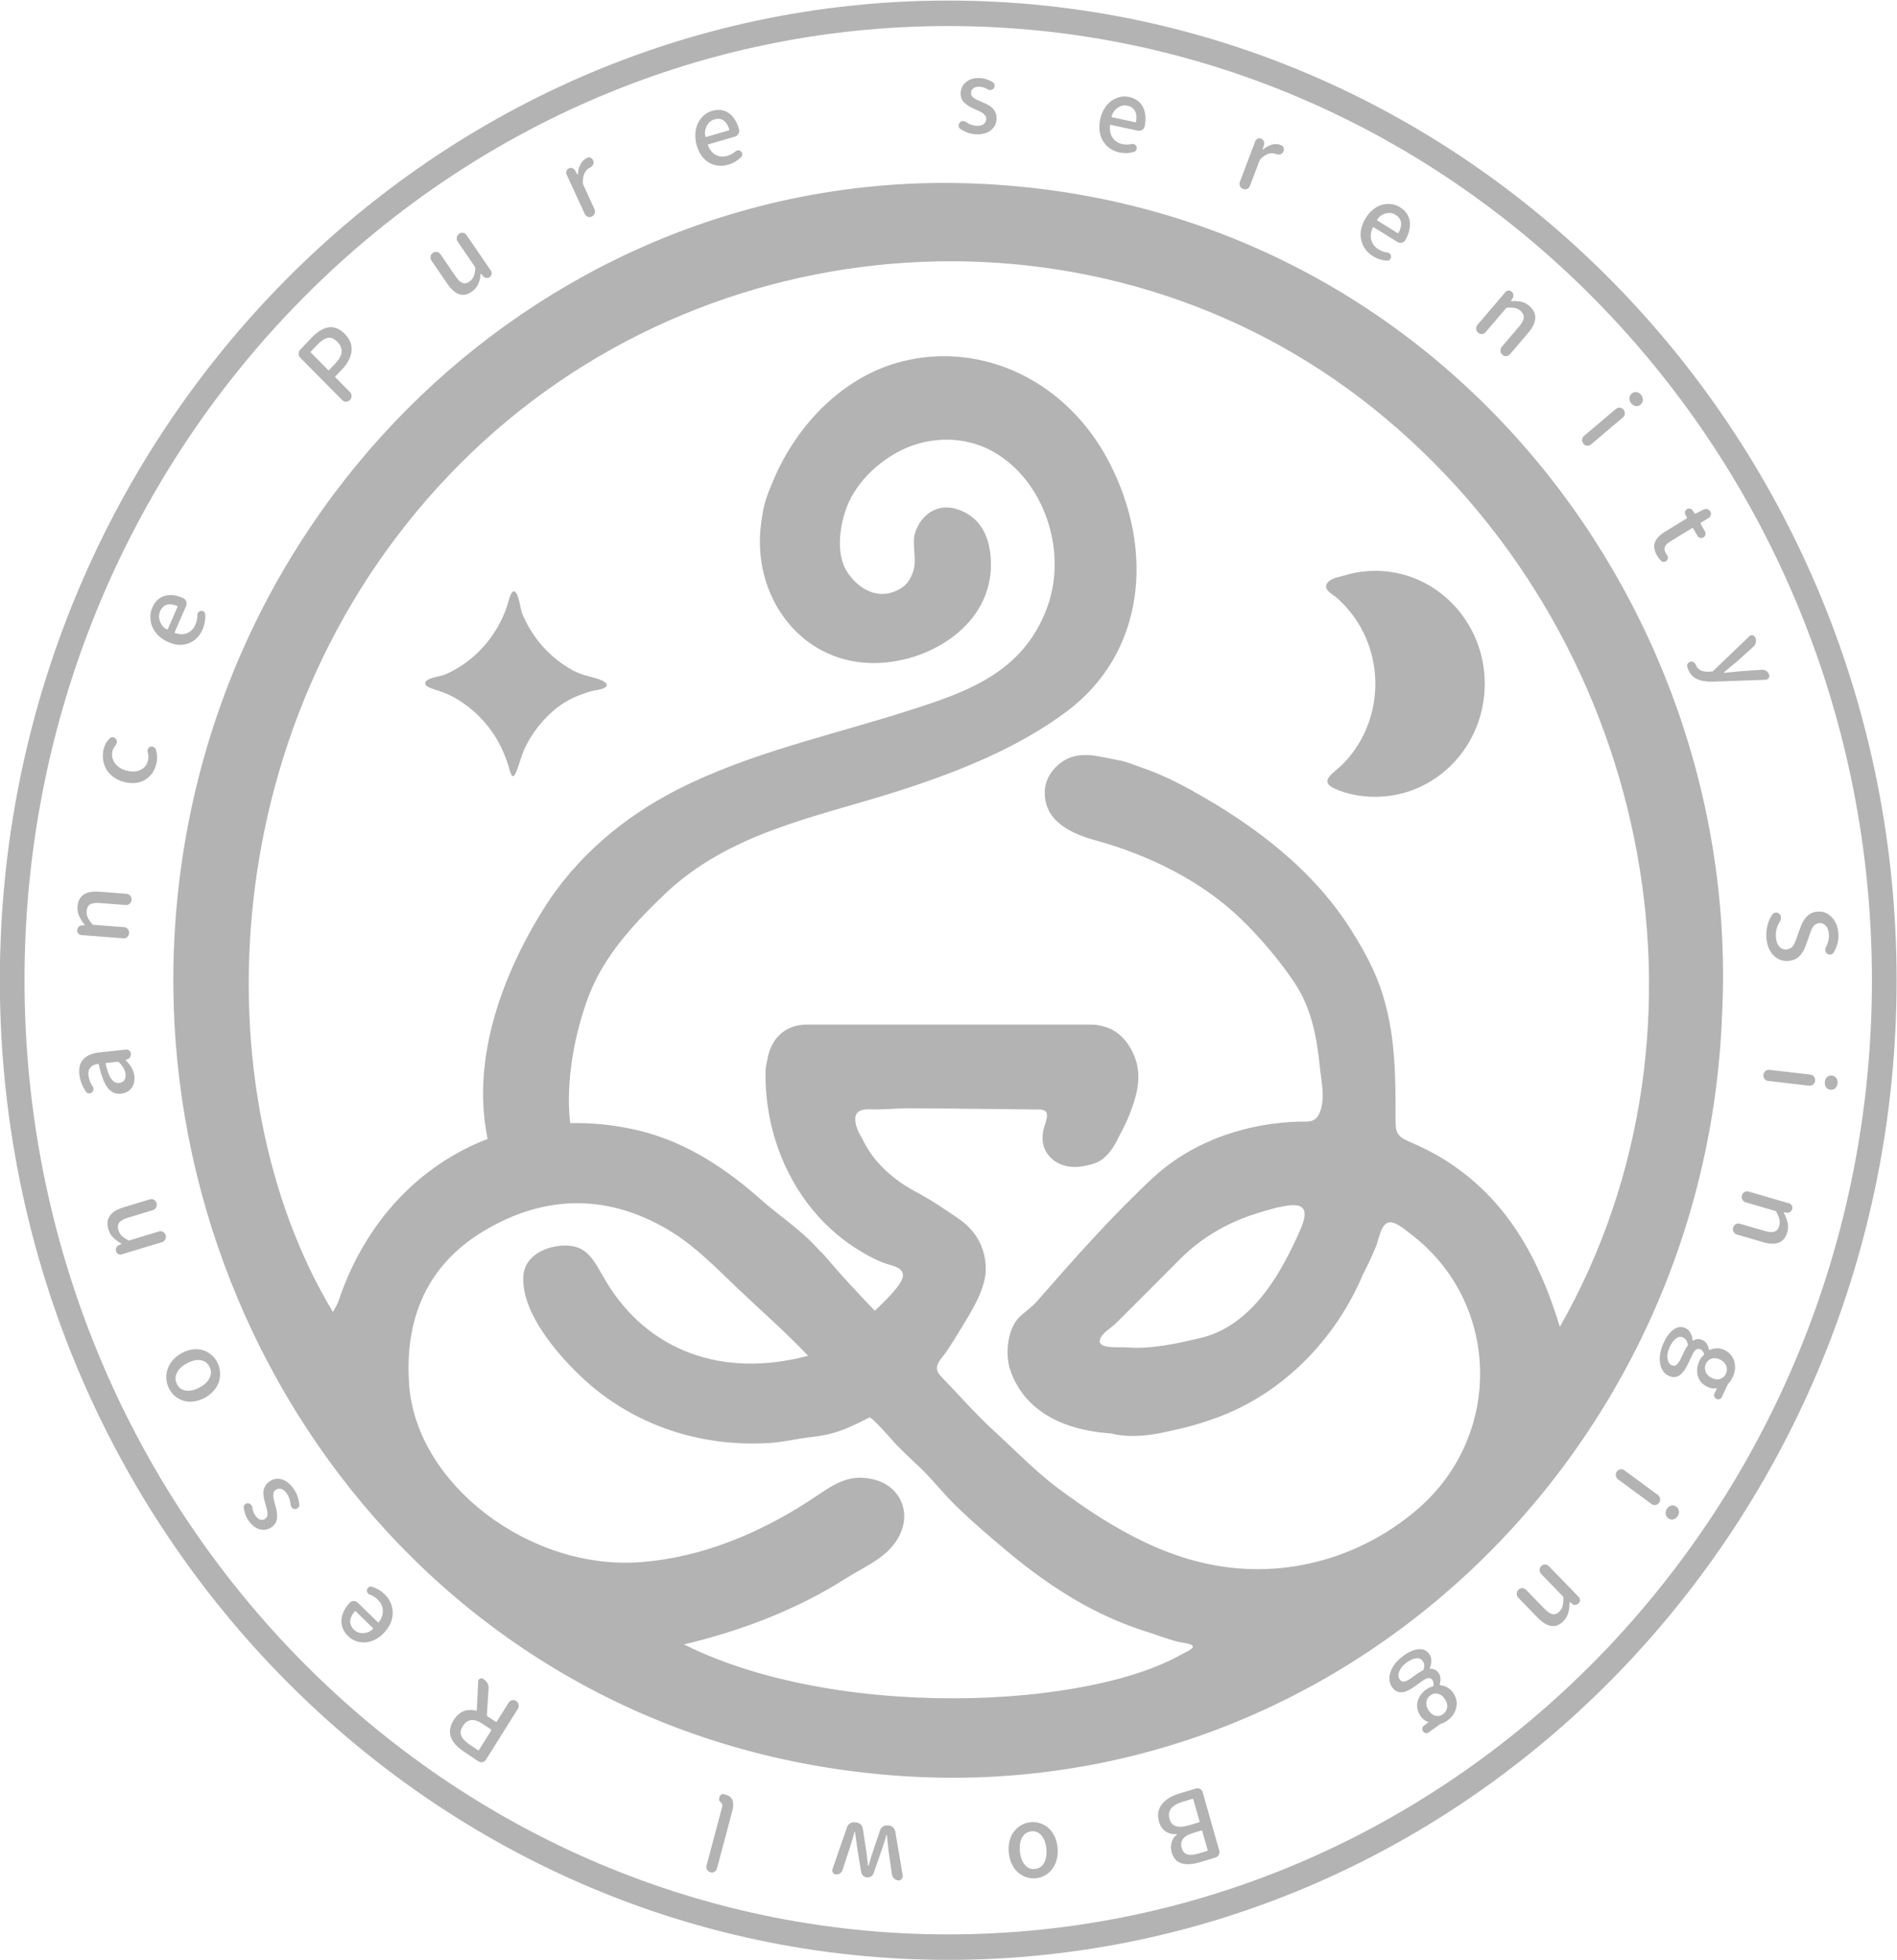
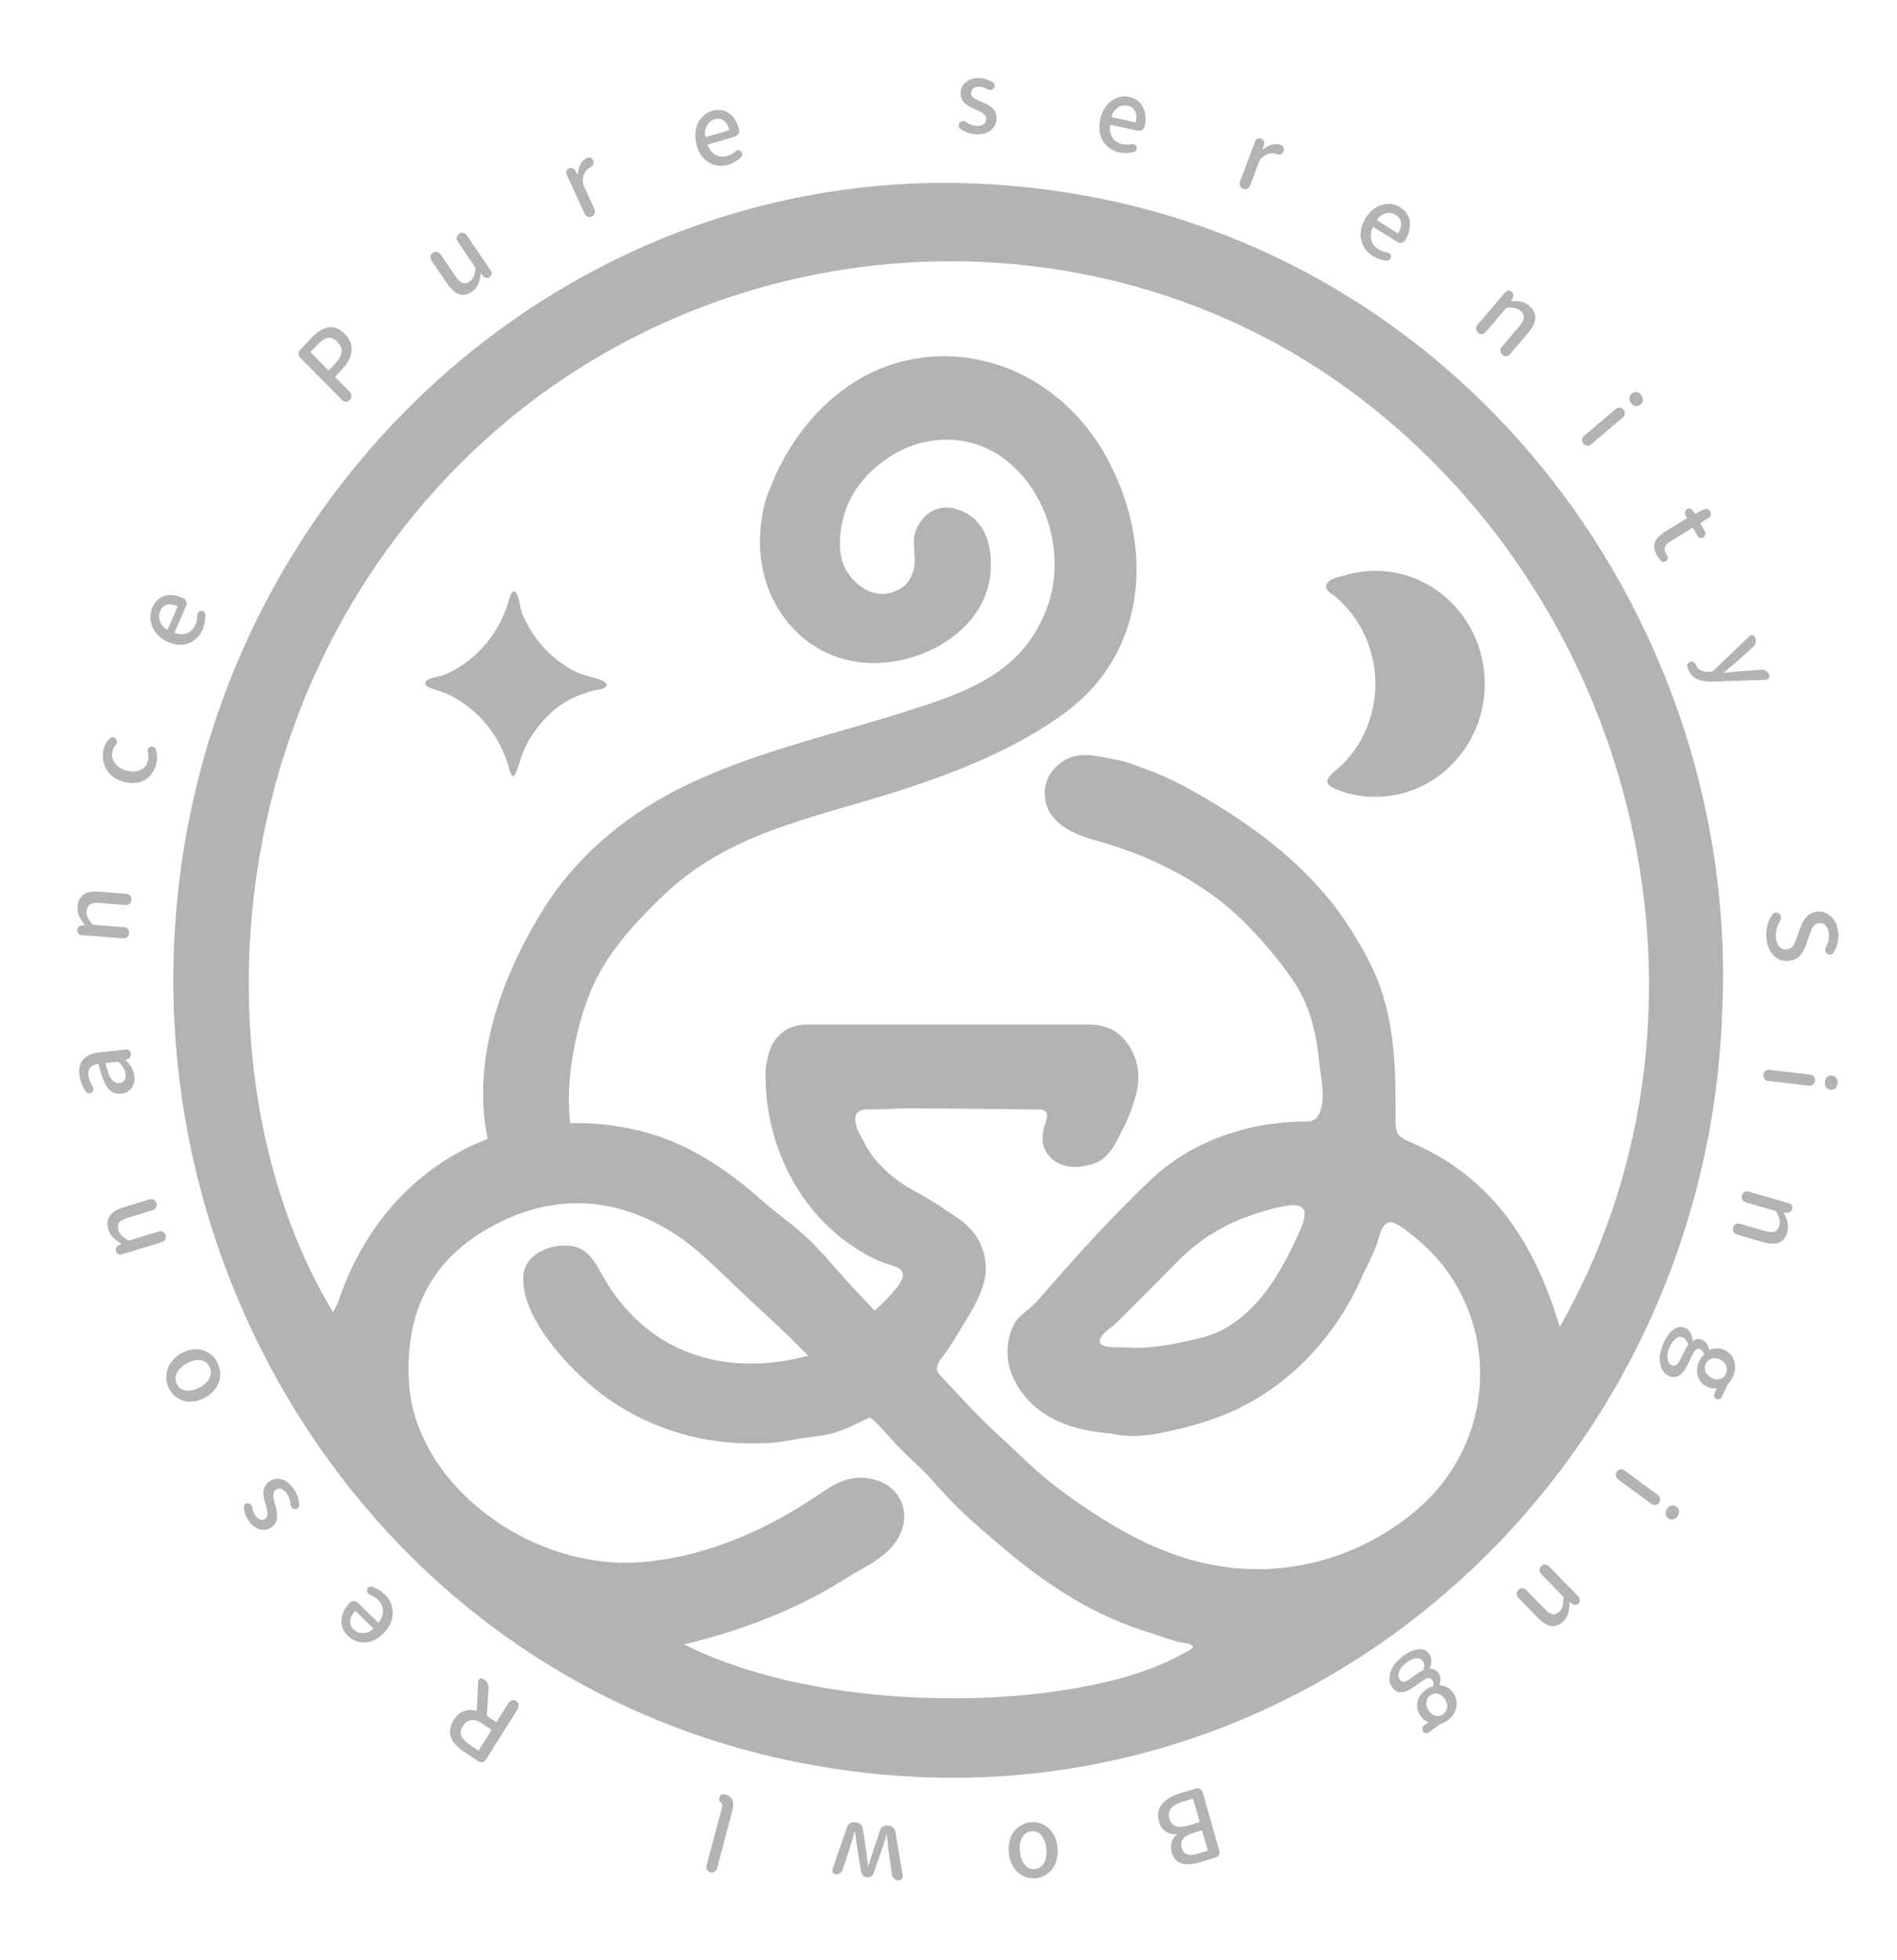
<svg xmlns="http://www.w3.org/2000/svg" xmlns:ns1="http://sodipodi.sourceforge.net/DTD/sodipodi-0.dtd" xmlns:ns2="http://www.inkscape.org/namespaces/inkscape" id="svg10" xml:space="preserve" width="801.134" height="827.408" viewBox="0 0 801.134 827.408" ns1:docname="頌缽原本LOGO主灰色調大.svg" ns2:version="1.0.2 (e86c870879, 2021-01-15, custom)">
  <defs id="defs14">
    <clipPath clipPathUnits="userSpaceOnUse" id="clipPath28">
      <path d="M 0,1012.062 H 970.057 V 0 H 0 Z" id="path26" />
    </clipPath>
  </defs>
  <g id="g18" ns2:groupmode="layer" ns2:label="頌缽原本LOGO-CA" transform="matrix(1.333,0,0,-1.333,-60.236,953.451)">
    <g id="g22">
      <g id="g24" clip-path="url(#clipPath28)">
        <g id="g478" transform="matrix(3.655,0,0,3.774,207.955,527.992)" ns2:export-filename="F:\2021年客群大雄力\PSSBR頌缽原本官網\原本logo500寬.png" ns2:export-xdpi="74.44239" ns2:export-ydpi="74.44239" ns2:highlight-color="4294967295" style="display:inline;fill:#b3b3b3">
          <path d="m 0,0 c -0.238,-0.025 -0.375,-0.567 -0.428,-0.752 -0.163,-0.569 -0.382,-1.123 -0.646,-1.651 -0.538,-1.069 -1.273,-2.035 -2.159,-2.84 -0.766,-0.694 -1.644,-1.263 -2.589,-1.681 -0.477,-0.211 -1.007,-0.239 -1.483,-0.428 -0.518,-0.205 -0.464,-0.543 -0.035,-0.711 0.598,-0.234 1.213,-0.373 1.799,-0.655 1.083,-0.523 2.066,-1.25 2.889,-2.13 0.748,-0.803 1.356,-1.735 1.793,-2.742 0.141,-0.325 0.279,-0.686 0.39,-1.02 0.135,-0.41 0.308,-1.477 0.702,-0.495 0.283,0.699 0.448,1.417 0.799,2.095 0.544,1.051 1.281,1.998 2.163,2.786 0.724,0.648 1.551,1.166 2.466,1.498 0.416,0.152 0.837,0.301 1.264,0.396 0.276,0.061 1.018,0.105 1.132,0.439 0.098,0.287 -0.739,0.547 -0.964,0.607 C 6.437,-7.11 5.77,-6.967 5.163,-6.651 4.131,-6.112 3.197,-5.389 2.42,-4.522 1.712,-3.728 1.131,-2.816 0.716,-1.835 0.589,-1.536 0.411,0.043 0,0" style="fill:#b3b3b3;fill-opacity:1;fill-rule:nonzero;stroke:none" id="path480" />
        </g>
        <g id="g482" transform="matrix(3.655,0,0,3.774,465.309,529.613)" ns2:export-filename="F:\2021年客群大雄力\PSSBR頌缽原本官網\原本logo500寬.png" ns2:export-xdpi="74.44239" ns2:export-ydpi="74.44239" ns2:highlight-color="4294967295" style="display:inline;fill:#b3b3b3">
          <path d="m 0,0 c -0.023,-0.416 0.622,-0.714 0.917,-0.963 0.69,-0.585 1.298,-1.267 1.796,-2.023 1.016,-1.537 1.558,-3.36 1.558,-5.203 0,-1.697 -0.459,-3.381 -1.329,-4.839 -0.427,-0.715 -0.951,-1.374 -1.547,-1.953 -0.673,-0.654 -2.107,-1.364 -0.65,-2.004 1.091,-0.479 2.343,-0.686 3.526,-0.686 5.239,0 9.484,4.246 9.484,9.482 0,5.236 -4.245,9.482 -9.484,9.482 C 3.374,1.293 2.476,1.164 1.613,0.91 1.175,0.781 0.461,0.69 0.148,0.322 0.05,0.208 0.005,0.1 0,0" style="fill:#b3b3b3;fill-opacity:1;fill-rule:nonzero;stroke:none" id="path484" />
        </g>
        <g id="g486" transform="matrix(3.655,0,0,3.774,458.481,330.137)" ns2:export-filename="F:\2021年客群大雄力\PSSBR頌缽原本官網\原本logo500寬.png" ns2:export-xdpi="74.44239" ns2:export-ydpi="74.44239" ns2:highlight-color="4294967295" style="display:inline;fill:#b3b3b3">
          <path d="m 0,0 c -0.062,-0.564 -0.426,-1.289 -0.706,-1.88 -0.414,-0.877 -0.873,-1.737 -1.371,-2.568 -1.52,-2.554 -3.677,-4.918 -6.631,-5.701 -0.082,-0.022 -0.164,-0.042 -0.245,-0.061 -2.132,-0.497 -4.37,-0.98 -6.569,-0.801 -0.571,0.048 -2.356,-0.163 -2.219,0.6 0.099,0.557 0.989,1.028 1.368,1.393 1.871,1.805 3.742,3.614 5.603,5.428 1.863,1.813 4.203,3.098 6.684,3.835 0.895,0.266 1.8,0.539 2.73,0.651 C -0.223,1.032 0.066,0.609 0,0 M 22.13,-9.291 C 20.339,-3.568 17.602,1.238 12.574,4.459 11.443,5.185 10.247,5.766 9.009,6.28 7.95,6.721 7.885,7.1 7.888,8.245 c 0.015,2.81 -0.005,5.648 -0.598,8.408 -0.126,0.594 -0.281,1.185 -0.46,1.767 -0.618,2.006 -1.553,3.663 -2.679,5.42 -3.338,5.216 -8.468,8.94 -13.848,11.839 -1.428,0.77 -2.851,1.44 -4.382,1.946 -0.643,0.212 -1.344,0.514 -2.009,0.625 -1.622,0.268 -3.356,0.898 -4.889,-0.106 -0.837,-0.549 -1.487,-1.43 -1.535,-2.456 -0.122,-2.562 2.321,-3.604 4.406,-4.159 4.534,-1.208 9.148,-3.359 12.613,-6.61 1.629,-1.526 3.301,-3.43 4.569,-5.249 C 0.59,17.498 1.052,15.109 1.33,12.509 1.458,11.303 1.836,9.777 1.289,8.626 0.884,7.776 0.239,7.955 -0.591,7.926 -1.53,7.892 -2.466,7.805 -3.395,7.658 c -3.59,-0.57 -7.077,-2.031 -9.791,-4.485 -3.55,-3.211 -6.785,-6.752 -9.988,-10.304 -0.457,-0.51 -1.014,-0.854 -1.505,-1.305 -1.071,-0.989 -1.28,-3.087 -0.855,-4.393 0.357,-1.105 1.005,-2.099 1.856,-2.887 1.7,-1.576 4.03,-2.249 6.293,-2.471 0.191,-0.02 0.383,-0.036 0.572,-0.049 1.625,-0.378 3.239,-0.21 4.874,0.143 0.713,0.156 1.452,0.3 2.168,0.505 0.024,0.006 0.047,0.012 0.074,0.019 0.71,0.189 1.401,0.413 2.039,0.636 5.741,2.016 10.323,6.537 12.734,12.059 0.413,0.776 0.799,1.566 1.139,2.377 0.222,0.531 0.364,1.617 0.936,1.914 0.584,0.304 1.545,-0.547 2.034,-0.905 7.789,-5.699 8.086,-16.873 0.615,-23.104 -4.187,-3.491 -9.561,-5.291 -15.006,-5.004 -6.09,0.322 -11.266,3.242 -16.108,6.722 -1.975,1.421 -3.741,3.203 -5.562,4.813 -1.638,1.447 -3.098,3.079 -4.638,4.618 -0.829,0.825 0.011,1.39 0.525,2.139 0.388,0.565 0.76,1.138 1.122,1.722 0.92,1.481 2.325,3.513 2.239,5.34 -0.082,1.73 -0.93,3.07 -2.336,4.012 -1.196,0.802 -2.411,1.592 -3.694,2.251 -1.776,0.911 -3.531,2.314 -4.481,4.11 -0.291,0.55 -0.686,1.104 -0.781,1.731 -0.145,0.945 0.466,1.123 1.247,1.098 1.139,-0.036 2.275,0.089 3.414,0.085 1.227,-0.004 2.454,-0.011 3.682,-0.022 2.422,-0.019 4.844,-0.048 7.266,-0.077 0.259,-0.003 0.823,0.038 0.951,-0.27 0.163,-0.395 -0.237,-1.161 -0.299,-1.57 -0.099,-0.636 -0.066,-1.227 0.307,-1.781 0.707,-1.048 1.934,-1.337 3.106,-1.145 0.551,0.09 1.241,0.239 1.702,0.576 0.604,0.442 1.004,1.038 1.344,1.689 0.356,0.676 0.725,1.319 1.012,2.036 0.644,1.61 1.147,3.204 0.459,4.897 -0.511,1.262 -1.46,2.251 -2.683,2.537 -0.332,0.099 -0.694,0.156 -1.095,0.156 h -24.652 c -2.043,0 -3.176,-1.408 -3.402,-2.972 -0.098,-0.325 -0.157,-0.679 -0.161,-1.07 -0.046,-3.911 1.214,-7.824 3.615,-10.922 1.178,-1.522 2.625,-2.836 4.268,-3.84 0.813,-0.496 1.711,-0.993 2.625,-1.276 0.526,-0.162 1.446,-0.321 1.406,-1 -0.046,-0.79 -1.88,-2.408 -2.44,-2.93 -1.487,1.49 -2.94,3.011 -4.332,4.597 -0.138,0.158 -0.281,0.293 -0.43,0.414 -1.461,1.657 -3.634,3.045 -4.953,4.186 -3.098,2.681 -6.567,4.921 -10.595,5.887 -2.066,0.496 -4.108,0.7 -6.094,0.659 -0.415,3.433 0.364,7.521 1.633,10.731 1.321,3.335 3.921,6.027 6.505,8.428 5.602,5.2 12.98,6.464 20.015,8.62 5.201,1.594 10.573,3.63 14.915,6.783 6.68,4.851 7.677,13.419 3.631,20.938 -3.613,6.712 -10.879,10.126 -17.92,8.418 -5.034,-1.222 -9.076,-5.226 -11.126,-9.885 -0.675,-1.535 -0.879,-2.052 -1.105,-3.714 -0.821,-5.989 3.259,-11.536 9.46,-11.712 4.895,-0.14 10.73,3.129 10.457,8.629 -0.098,2.009 -0.91,3.659 -2.95,4.287 -1.598,0.49 -2.978,-0.348 -3.558,-1.82 -0.436,-1.108 0.176,-2.312 -0.248,-3.476 -0.322,-0.882 -0.78,-1.32 -1.686,-1.654 -1.619,-0.593 -3.231,0.426 -4.075,1.776 -0.997,1.598 -0.541,4.239 0.256,5.856 0.844,1.71 2.38,3.114 4.036,4.024 2.579,1.414 5.804,1.532 8.408,0.124 4.349,-2.35 6.524,-8.249 4.699,-13.074 -2.082,-5.511 -7.02,-7.119 -12.028,-8.669 -6.734,-2.085 -13.803,-3.543 -20.053,-6.638 -4.662,-2.308 -8.804,-5.672 -11.626,-10.08 -3.55,-5.545 -6.231,-12.526 -4.795,-19.221 -5.877,-2.183 -10.621,-6.93 -12.918,-13.583 -0.103,-0.304 -0.296,-0.578 -0.489,-0.943 -11.49,18.427 -10.546,50.199 10.98,71.14 C -51.95,83.797 -17.428,85.94 5.953,67.792 29.854,49.236 36.964,15.909 22.13,-9.291 M -10.664,-36.78 c -0.597,-0.328 -1.215,-0.613 -1.846,-0.87 -1.486,-0.606 -3.035,-1.057 -4.597,-1.42 -1.827,-0.425 -3.682,-0.728 -5.543,-0.948 -2.054,-0.242 -4.12,-0.378 -6.185,-0.427 -2.17,-0.051 -4.343,-0.004 -6.51,0.143 -2.185,0.147 -4.365,0.395 -6.525,0.76 -2.103,0.355 -4.189,0.821 -6.234,1.428 -1.924,0.572 -3.818,1.272 -5.629,2.145 -0.002,10e-4 -0.048,0.026 -0.054,0.026 4.919,1.139 9.719,2.887 14.032,5.541 1.82,1.12 4.038,1.896 4.841,4.048 0.722,1.94 -0.417,3.791 -2.428,4.259 -2.395,0.557 -3.708,-0.622 -5.636,-1.826 -4.399,-2.746 -9.281,-4.706 -14.487,-5.111 -9.635,-0.749 -19.509,6.496 -20.143,14.859 -0.422,5.537 1.537,9.984 6.292,12.819 5.417,3.23 11.1,3.271 16.536,-0.02 2.072,-1.254 3.845,-3.035 5.648,-4.695 2.049,-1.889 4.158,-3.661 6.098,-5.651 -7.373,-1.901 -13.871,0.364 -17.516,6.248 -1.079,1.743 -1.577,3.15 -3.87,2.992 -1.477,-0.103 -3.204,-0.903 -3.296,-2.581 -0.173,-3.145 3.138,-6.75 5.308,-8.681 2.561,-2.274 5.692,-3.861 9.012,-4.68 2.31,-0.567 4.704,-0.765 7.078,-0.612 1.194,0.077 2.345,0.363 3.525,0.489 1.115,0.119 2.07,0.315 3.105,0.742 0.677,0.28 1.329,0.575 1.962,0.907 0.186,0.097 1.915,-1.822 2.125,-2.05 0.751,-0.81 1.602,-1.516 2.401,-2.276 1.114,-1.059 2.06,-2.245 3.182,-3.281 1.342,-1.24 2.747,-2.407 4.164,-3.558 2.417,-1.965 5.006,-3.743 7.816,-5.103 1.431,-0.693 2.912,-1.279 4.436,-1.737 0.655,-0.197 1.296,-0.436 1.95,-0.631 0.413,-0.122 0.821,-0.231 1.245,-0.289 0.152,-0.022 0.75,-0.103 0.726,-0.328 -0.019,-0.2 -0.816,-0.539 -0.983,-0.631 M -29.257,86.669 c -36.15,1.058 -67.198,-27.25 -68.739,-64.114 -1.431,-34.256 24.003,-67.254 63.533,-69.568 37.665,-2.206 69.26,27.109 70.661,63.991 1.764,34.983 -25.466,68.521 -65.455,69.691" style="fill:#b3b3b3;fill-opacity:1;fill-rule:nonzero;stroke:none" id="path488" />
        </g>
        <g id="g490" transform="matrix(3.655,0,0,3.774,149.164,598.064)" ns2:export-filename="F:\2021年客群大雄力\PSSBR頌缽原本官網\原本logo500寬.png" ns2:export-xdpi="74.44239" ns2:export-ydpi="74.44239" ns2:highlight-color="4294967295" style="display:inline;fill:#b3b3b3">
          <path d="M 0,0 C 0.028,-0.025 0.056,-0.023 0.085,0.007 L 0.616,0.55 C 0.953,0.894 1.134,1.216 1.163,1.515 1.19,1.816 1.065,2.104 0.783,2.38 0.505,2.652 0.227,2.759 -0.054,2.699 -0.331,2.639 -0.646,2.43 -0.994,2.072 L -1.499,1.557 C -1.529,1.526 -1.531,1.498 -1.505,1.471 Z M 1.885,-2.514 C 1.795,-2.604 1.684,-2.652 1.553,-2.652 1.42,-2.655 1.31,-2.61 1.218,-2.521 l -3.639,3.558 c -0.092,0.089 -0.139,0.2 -0.14,0.332 -0.002,0.131 0.042,0.243 0.131,0.335 l 0.952,0.973 c 1.07,1.095 2.04,1.217 2.91,0.366 C 1.885,2.6 2.083,2.118 2.024,1.596 1.968,1.075 1.699,0.57 1.222,0.083 L 0.629,-0.524 C 0.6,-0.555 0.6,-0.585 0.63,-0.615 L 1.883,-1.84 C 1.975,-1.929 2.021,-2.04 2.024,-2.169 2.028,-2.299 1.983,-2.412 1.89,-2.508 Z" style="fill:#b3b3b3;fill-opacity:1;fill-rule:nonzero;stroke:none" id="path492" />
        </g>
        <g id="g494" transform="matrix(3.655,0,0,3.774,194.735,622.949)" ns2:export-filename="F:\2021年客群大雄力\PSSBR頌缽原本官網\原本logo500寬.png" ns2:export-xdpi="74.44239" ns2:export-ydpi="74.44239" ns2:highlight-color="4294967295" style="display:inline;fill:#b3b3b3">
          <path d="M 0,0 C -0.75,-0.529 -1.465,-0.31 -2.148,0.658 L -3.51,2.586 c -0.076,0.109 -0.103,0.227 -0.084,0.352 0.023,0.127 0.087,0.229 0.194,0.304 0.108,0.076 0.224,0.103 0.353,0.082 0.129,-0.021 0.233,-0.084 0.308,-0.193 L -1.441,1.293 C -1.221,0.98 -1.014,0.788 -0.821,0.718 -0.628,0.649 -0.423,0.691 -0.205,0.844 -0.043,0.958 0.074,1.1 0.147,1.27 0.22,1.438 0.267,1.667 0.285,1.955 0.289,1.996 0.277,2.034 0.253,2.069 l -1.494,2.118 c -0.077,0.109 -0.103,0.228 -0.079,0.355 0.023,0.128 0.087,0.229 0.191,0.303 0.106,0.073 0.223,0.1 0.351,0.081 0.129,-0.021 0.231,-0.085 0.307,-0.195 L 1.634,1.75 C 1.694,1.663 1.717,1.567 1.699,1.464 1.681,1.36 1.628,1.276 1.542,1.215 1.45,1.15 1.351,1.125 1.243,1.137 1.137,1.15 1.045,1.198 0.967,1.28 L 0.786,1.495 C 0.774,1.5 0.767,1.501 0.76,1.496 0.755,1.492 0.75,1.486 0.749,1.479 0.717,1.143 0.646,0.855 0.53,0.614 0.416,0.374 0.239,0.168 0,0" style="fill:#b3b3b3;fill-opacity:1;fill-rule:nonzero;stroke:none" id="path496" />
        </g>
        <g id="g498" transform="matrix(3.655,0,0,3.774,233.597,647.706)" ns2:export-filename="F:\2021年客群大雄力\PSSBR頌缽原本官網\原本logo500寬.png" ns2:export-xdpi="74.44239" ns2:export-ydpi="74.44239" ns2:highlight-color="4294967295" style="display:inline;fill:#b3b3b3">
          <path d="m 0,0 c -0.044,-0.121 -0.125,-0.209 -0.241,-0.266 -0.119,-0.056 -0.238,-0.062 -0.36,-0.019 -0.121,0.043 -0.209,0.122 -0.263,0.239 l -1.568,3.302 c -0.045,0.098 -0.05,0.195 -0.016,0.295 0.037,0.099 0.102,0.171 0.199,0.217 0.1,0.048 0.203,0.057 0.308,0.026 0.102,-0.031 0.183,-0.094 0.24,-0.191 l 0.207,-0.362 c 0.007,-0.002 0.014,-0.002 0.02,10e-4 0.009,0.004 0.01,0.008 0.009,0.012 0.021,0.33 0.097,0.616 0.231,0.858 0.132,0.243 0.308,0.416 0.525,0.519 0.031,0.015 0.065,0.028 0.096,0.038 0.108,0.044 0.213,0.036 0.314,-0.028 0.071,-0.049 0.124,-0.113 0.161,-0.19 0.014,-0.029 0.024,-0.063 0.031,-0.1 C -0.082,4.245 -0.099,4.145 -0.16,4.051 -0.217,3.959 -0.296,3.889 -0.397,3.841 -0.402,3.839 -0.407,3.836 -0.411,3.834 -0.421,3.83 -0.434,3.824 -0.447,3.816 -0.626,3.733 -0.771,3.583 -0.882,3.368 -0.991,3.152 -1.041,2.875 -1.024,2.533 c 0,-0.04 0.008,-0.078 0.025,-0.111 l 0.98,-2.068 C 0.036,0.239 0.042,0.121 0,0" style="fill:#b3b3b3;fill-opacity:1;fill-rule:nonzero;stroke:none" id="path500" />
        </g>
        <g id="g502" transform="matrix(3.655,0,0,3.774,268.687,672.011)" ns2:export-filename="F:\2021年客群大雄力\PSSBR頌缽原本官網\原本logo500寬.png" ns2:export-xdpi="74.44239" ns2:export-ydpi="74.44239" ns2:highlight-color="4294967295" style="display:inline;fill:#b3b3b3">
          <path d="M 0,0 C 0.009,-0.031 0.028,-0.042 0.06,-0.033 L 2.031,0.523 C 2.065,0.533 2.08,0.556 2.07,0.593 1.956,0.949 1.791,1.202 1.571,1.35 1.353,1.499 1.089,1.53 0.781,1.443 0.51,1.366 0.299,1.201 0.148,0.948 -0.038,0.624 -0.087,0.308 0,0 m 1.986,-2.357 c -0.61,-0.172 -1.173,-0.112 -1.687,0.179 -0.516,0.293 -0.871,0.789 -1.07,1.487 -0.094,0.338 -0.127,0.67 -0.101,0.994 0.028,0.324 0.107,0.608 0.238,0.852 C -0.503,1.4 -0.335,1.61 -0.13,1.784 0.075,1.958 0.308,2.082 0.564,2.155 1.128,2.314 1.618,2.25 2.031,1.966 2.444,1.68 2.738,1.222 2.917,0.59 L 2.919,0.583 C 2.949,0.458 2.928,0.338 2.854,0.224 2.782,0.109 2.68,0.032 2.546,-0.005 l -2.303,-0.65 c -0.036,-0.01 -0.046,-0.034 -0.029,-0.074 0.152,-0.384 0.38,-0.654 0.682,-0.81 0.302,-0.156 0.636,-0.182 1.007,-0.077 0.255,0.072 0.49,0.197 0.701,0.372 0.043,0.041 0.092,0.068 0.142,0.082 0.032,0.009 0.065,0.013 0.098,0.011 0.094,-10e-4 0.176,-0.034 0.244,-0.097 0.04,-0.045 0.068,-0.096 0.085,-0.152 0.008,-0.031 0.014,-0.062 0.016,-0.094 0,-0.094 -0.037,-0.174 -0.106,-0.238 -0.32,-0.301 -0.686,-0.51 -1.097,-0.625" style="fill:#b3b3b3;fill-opacity:1;fill-rule:nonzero;stroke:none" id="path504" />
        </g>
        <g id="g506" transform="matrix(3.655,0,0,3.774,354.494,672.732)" ns2:export-filename="F:\2021年客群大雄力\PSSBR頌缽原本官網\原本logo500寬.png" ns2:export-xdpi="74.44239" ns2:export-ydpi="74.44239" ns2:highlight-color="4294967295" style="display:inline;fill:#b3b3b3">
          <path d="m 0,0 c -0.486,0.017 -0.945,0.166 -1.379,0.448 -0.088,0.056 -0.138,0.138 -0.15,0.246 0,0.021 10e-4,0.042 0.002,0.064 0.004,0.08 0.03,0.151 0.08,0.213 0.067,0.083 0.151,0.131 0.252,0.143 0.022,0 0.042,-0.001 0.063,-0.002 0.08,-0.003 0.153,-0.027 0.214,-0.071 C -0.604,0.832 -0.282,0.723 0.048,0.711 0.305,0.702 0.502,0.752 0.643,0.858 0.782,0.965 0.854,1.109 0.861,1.291 0.863,1.355 0.855,1.416 0.836,1.472 0.817,1.529 0.777,1.583 0.717,1.636 0.656,1.688 0.608,1.732 0.569,1.766 0.529,1.799 0.459,1.841 0.354,1.893 0.248,1.945 0.177,1.979 0.138,1.997 0.098,2.014 0.015,2.049 -0.112,2.102 -0.289,2.177 -0.441,2.25 -0.563,2.317 -0.688,2.386 -0.817,2.475 -0.955,2.583 -1.093,2.692 -1.195,2.82 -1.263,2.967 -1.329,3.113 -1.36,3.276 -1.354,3.458 c 0.014,0.383 0.17,0.695 0.469,0.932 0.3,0.238 0.693,0.349 1.177,0.332 C 0.696,4.707 1.082,4.584 1.449,4.353 1.532,4.297 1.579,4.218 1.592,4.116 1.592,4.1 1.591,4.081 1.591,4.06 1.587,3.985 1.561,3.917 1.511,3.854 1.443,3.777 1.359,3.731 1.258,3.719 1.236,3.715 1.212,3.712 1.186,3.713 1.111,3.716 1.042,3.737 0.979,3.777 0.744,3.913 0.512,3.985 0.282,3.993 0.048,4.002 -0.132,3.957 -0.259,3.86 -0.385,3.763 -0.449,3.631 -0.456,3.466 -0.458,3.397 -0.442,3.332 -0.411,3.269 -0.379,3.207 -0.339,3.154 -0.297,3.113 -0.252,3.071 -0.187,3.026 -0.097,2.978 -0.007,2.929 0.066,2.892 0.127,2.865 0.187,2.84 0.277,2.8 0.399,2.749 0.432,2.737 0.458,2.728 0.478,2.721 0.637,2.652 0.762,2.596 0.857,2.552 0.952,2.509 1.065,2.443 1.199,2.356 1.332,2.269 1.435,2.181 1.506,2.093 1.577,2.005 1.639,1.893 1.69,1.754 1.741,1.617 1.765,1.468 1.76,1.308 1.744,0.913 1.582,0.592 1.269,0.344 0.955,0.096 0.533,-0.019 0,0" style="fill:#b3b3b3;fill-opacity:1;fill-rule:nonzero;stroke:none" id="path508" />
        </g>
        <g id="g510" transform="matrix(3.655,0,0,3.774,397.389,678.345)" ns2:export-filename="F:\2021年客群大雄力\PSSBR頌缽原本官網\原本logo500寬.png" ns2:export-xdpi="74.44239" ns2:export-ydpi="74.44239" ns2:highlight-color="4294967295" style="display:inline;fill:#b3b3b3">
          <path d="M 0,0 C -0.007,-0.031 0.006,-0.05 0.038,-0.057 L 2.043,-0.475 C 2.078,-0.482 2.102,-0.468 2.108,-0.432 2.174,-0.064 2.145,0.236 2.02,0.469 1.893,0.703 1.674,0.853 1.36,0.917 1.083,0.976 0.82,0.927 0.569,0.771 0.255,0.571 0.065,0.314 0,0 m 0.672,-3.009 c -0.621,0.129 -1.093,0.444 -1.414,0.941 -0.321,0.497 -0.407,1.102 -0.259,1.811 0.07,0.345 0.194,0.654 0.368,0.928 0.175,0.275 0.377,0.491 0.606,0.646 C 0.202,1.475 0.447,1.583 0.71,1.642 0.973,1.702 1.235,1.704 1.496,1.649 2.071,1.529 2.475,1.248 2.71,0.804 2.943,0.359 2.994,-0.184 2.86,-0.826 L 2.858,-0.833 C 2.828,-0.958 2.752,-1.054 2.635,-1.123 2.517,-1.19 2.39,-1.21 2.255,-1.181 l -2.342,0.488 c -0.037,0.007 -0.058,-0.009 -0.06,-0.052 -0.043,-0.412 0.033,-0.756 0.229,-1.033 0.195,-0.279 0.48,-0.456 0.857,-0.535 0.261,-0.055 0.526,-0.053 0.793,0.006 0.059,0.015 0.114,0.017 0.166,0.006 C 1.93,-2.307 1.959,-2.319 1.988,-2.336 2.072,-2.38 2.13,-2.447 2.16,-2.535 2.176,-2.593 2.177,-2.651 2.164,-2.708 2.159,-2.739 2.149,-2.77 2.138,-2.8 2.092,-2.884 2.023,-2.938 1.932,-2.962 1.509,-3.08 1.089,-3.097 0.672,-3.009" style="fill:#b3b3b3;fill-opacity:1;fill-rule:nonzero;stroke:none" id="path512" />
        </g>
        <g id="g514" transform="matrix(3.655,0,0,3.774,440.291,655.446)" ns2:export-filename="F:\2021年客群大雄力\PSSBR頌缽原本官網\原本logo500寬.png" ns2:export-xdpi="74.44239" ns2:export-ydpi="74.44239" ns2:highlight-color="4294967295" style="display:inline;fill:#b3b3b3">
          <path d="M 0,0 C -0.117,-0.051 -0.234,-0.053 -0.357,-0.005 -0.48,0.042 -0.566,0.125 -0.617,0.242 -0.669,0.36 -0.671,0.478 -0.624,0.598 L 0.71,4.002 c 0.039,0.1 0.107,0.17 0.203,0.213 C 1.011,4.257 1.107,4.259 1.208,4.22 1.312,4.179 1.39,4.11 1.437,4.014 1.484,3.918 1.493,3.816 1.463,3.708 L 1.341,3.309 C 1.343,3.301 1.348,3.296 1.356,3.294 1.364,3.291 1.368,3.292 1.371,3.296 1.624,3.507 1.886,3.646 2.153,3.716 2.422,3.786 2.666,3.777 2.891,3.689 2.926,3.676 2.957,3.661 2.984,3.644 3.093,3.596 3.157,3.513 3.179,3.395 3.192,3.311 3.183,3.229 3.151,3.149 3.14,3.119 3.122,3.088 3.098,3.058 3.04,2.966 2.955,2.911 2.843,2.891 2.739,2.869 2.633,2.879 2.529,2.92 2.524,2.922 2.52,2.924 2.515,2.926 2.504,2.93 2.49,2.934 2.478,2.94 2.292,3.012 2.085,3.015 1.852,2.948 1.62,2.882 1.385,2.727 1.146,2.482 1.116,2.453 1.096,2.421 1.082,2.387 L 0.248,0.256 C 0.2,0.137 0.118,0.052 0,0" style="fill:#b3b3b3;fill-opacity:1;fill-rule:nonzero;stroke:none" id="path516" />
        </g>
        <g id="g518" transform="matrix(3.655,0,0,3.774,481.504,645.673)" ns2:export-filename="F:\2021年客群大雄力\PSSBR頌缽原本官網\原本logo500寬.png" ns2:export-xdpi="74.44239" ns2:export-ydpi="74.44239" ns2:highlight-color="4294967295" style="display:inline;fill:#b3b3b3">
          <path d="m 0,0 c -0.017,-0.027 -0.011,-0.049 0.016,-0.065 l 1.755,-1.056 c 0.034,-0.019 0.058,-0.013 0.077,0.019 0.183,0.326 0.256,0.619 0.214,0.881 C 2.02,0.04 1.861,0.253 1.587,0.418 1.345,0.564 1.08,0.605 0.792,0.542 0.429,0.455 0.164,0.274 0,0 m -0.355,-3.063 c -0.546,0.328 -0.887,0.779 -1.027,1.354 -0.14,0.575 -0.021,1.174 0.351,1.796 0.181,0.302 0.4,0.554 0.654,0.755 C -0.12,1.043 0.14,1.181 0.408,1.253 0.675,1.326 0.942,1.347 1.211,1.316 1.479,1.286 1.728,1.202 1.956,1.064 2.459,0.763 2.748,0.363 2.823,-0.133 2.896,-0.63 2.767,-1.16 2.428,-1.722 L 2.425,-1.729 C 2.354,-1.835 2.252,-1.901 2.118,-1.927 1.984,-1.953 1.857,-1.929 1.739,-1.858 l -2.05,1.233 C -0.344,-0.606 -0.367,-0.616 -0.386,-0.656 -0.561,-1.03 -0.602,-1.38 -0.508,-1.707 -0.414,-2.033 -0.204,-2.296 0.126,-2.493 0.354,-2.631 0.604,-2.716 0.877,-2.749 0.937,-2.754 0.989,-2.77 1.035,-2.797 1.062,-2.814 1.087,-2.835 1.109,-2.86 1.174,-2.93 1.206,-3.011 1.206,-3.104 1.2,-3.165 1.184,-3.219 1.152,-3.269 1.136,-3.297 1.117,-3.323 1.097,-3.348 1.025,-3.412 0.943,-3.44 0.849,-3.433 c -0.438,0.027 -0.841,0.151 -1.204,0.37" style="fill:#b3b3b3;fill-opacity:1;fill-rule:nonzero;stroke:none" id="path520" />
        </g>
        <g id="g522" transform="matrix(3.655,0,0,3.774,514.692,609.479)" ns2:export-filename="F:\2021年客群大雄力\PSSBR頌缽原本官網\原本logo500寬.png" ns2:export-xdpi="74.44239" ns2:export-ydpi="74.44239" ns2:highlight-color="4294967295" style="display:inline;fill:#b3b3b3">
          <path d="m 0,0 c -0.129,-0.008 -0.241,0.031 -0.341,0.118 -0.096,0.086 -0.149,0.194 -0.158,0.321 -0.008,0.128 0.03,0.241 0.114,0.335 L 2.033,3.519 C 2.104,3.599 2.191,3.642 2.297,3.648 2.402,3.655 2.495,3.624 2.575,3.553 2.66,3.479 2.708,3.388 2.724,3.279 2.737,3.17 2.712,3.07 2.646,2.979 L 2.516,2.795 C 2.512,2.783 2.514,2.775 2.521,2.77 2.526,2.765 2.533,2.763 2.541,2.763 2.875,2.78 3.173,2.759 3.432,2.703 3.689,2.646 3.925,2.523 4.138,2.336 4.829,1.726 4.782,0.973 3.991,0.076 l -1.56,-1.77 C 2.342,-1.794 2.233,-1.849 2.106,-1.857 1.978,-1.865 1.865,-1.826 1.767,-1.74 1.669,-1.652 1.615,-1.544 1.604,-1.415 1.595,-1.286 1.634,-1.17 1.722,-1.07 L 3.207,0.616 C 3.467,0.908 3.604,1.157 3.627,1.363 3.648,1.568 3.558,1.759 3.356,1.936 3.214,2.063 3.056,2.145 2.88,2.18 2.706,2.217 2.474,2.228 2.184,2.213 2.142,2.207 2.109,2.189 2.085,2.161 L 0.318,0.157 C 0.233,0.061 0.126,0.007 0,0" style="fill:#b3b3b3;fill-opacity:1;fill-rule:nonzero;stroke:none" id="path524" />
        </g>
        <g id="g526" transform="matrix(3.655,0,0,3.774,563.404,586.663)" ns2:export-filename="F:\2021年客群大雄力\PSSBR頌缽原本官網\原本logo500寬.png" ns2:export-xdpi="74.44239" ns2:export-ydpi="74.44239" ns2:highlight-color="4294967295" style="display:inline;fill:#b3b3b3">
          <path d="m 0,0 c -0.153,0.024 -0.284,0.102 -0.395,0.236 -0.109,0.135 -0.159,0.278 -0.151,0.431 0.01,0.151 0.076,0.279 0.201,0.38 0.127,0.105 0.269,0.146 0.42,0.126 C 0.226,1.152 0.355,1.075 0.466,0.94 0.576,0.807 0.626,0.662 0.62,0.507 0.611,0.353 0.543,0.223 0.416,0.118 0.292,0.017 0.153,-0.022 0,0 m -4.223,-3.325 c -0.126,0.012 -0.232,0.07 -0.313,0.171 -0.084,0.101 -0.119,0.216 -0.107,0.343 0.013,0.127 0.069,0.232 0.168,0.313 l 2.769,2.266 c 0.099,0.08 0.212,0.114 0.339,0.101 0.129,-0.013 0.233,-0.069 0.316,-0.17 0.082,-0.101 0.119,-0.216 0.105,-0.343 -0.013,-0.128 -0.069,-0.232 -0.167,-0.313 l -2.768,-2.266 c -0.1,-0.081 -0.213,-0.114 -0.342,-0.102" style="fill:#b3b3b3;fill-opacity:1;fill-rule:nonzero;stroke:none" id="path528" />
        </g>
        <g id="g530" transform="matrix(3.655,0,0,3.774,570.167,539.331)" ns2:export-filename="F:\2021年客群大雄力\PSSBR頌缽原本官網\原本logo500寬.png" ns2:export-xdpi="74.44239" ns2:export-ydpi="74.44239" ns2:highlight-color="4294967295" style="display:inline;fill:#b3b3b3">
          <path d="m 0,0 c -0.248,0.417 -0.309,0.789 -0.181,1.112 0.128,0.324 0.407,0.613 0.838,0.869 l 1.906,1.13 C 2.601,3.133 2.608,3.163 2.587,3.199 L 2.465,3.406 C 2.412,3.493 2.399,3.583 2.425,3.676 2.45,3.768 2.505,3.839 2.587,3.888 2.675,3.94 2.766,3.956 2.862,3.935 2.958,3.915 3.034,3.861 3.092,3.777 L 3.253,3.548 C 3.275,3.512 3.305,3.504 3.342,3.525 l 0.71,0.34 C 4.155,3.912 4.259,3.92 4.368,3.889 4.477,3.856 4.561,3.793 4.617,3.697 4.671,3.604 4.686,3.506 4.657,3.399 4.631,3.294 4.569,3.212 4.473,3.155 L 3.798,2.755 C 3.762,2.733 3.755,2.704 3.776,2.667 L 4.151,2.034 C 4.202,1.947 4.218,1.854 4.192,1.752 4.169,1.651 4.114,1.574 4.023,1.521 3.934,1.468 3.839,1.455 3.735,1.481 3.633,1.506 3.557,1.564 3.505,1.651 L 3.13,2.284 C 3.108,2.32 3.078,2.329 3.042,2.307 L 1.129,1.172 C 0.894,1.033 0.744,0.884 0.683,0.726 0.616,0.566 0.644,0.389 0.76,0.191 0.782,0.154 0.81,0.114 0.841,0.071 0.855,0.056 0.869,0.039 0.881,0.021 0.919,-0.044 0.937,-0.113 0.937,-0.187 0.942,-0.278 0.91,-0.355 0.843,-0.42 0.822,-0.445 0.798,-0.466 0.77,-0.483 0.716,-0.515 0.654,-0.533 0.587,-0.535 0.482,-0.536 0.396,-0.5 0.328,-0.428 0.194,-0.285 0.084,-0.142 0,0" style="fill:#b3b3b3;fill-opacity:1;fill-rule:nonzero;stroke:none" id="path532" />
        </g>
        <g id="g534" transform="matrix(3.655,0,0,3.774,605.67,501.674)" ns2:export-filename="F:\2021年客群大雄力\PSSBR頌缽原本官網\原本logo500寬.png" ns2:export-xdpi="74.44239" ns2:export-ydpi="74.44239" ns2:highlight-color="4294967295" style="display:inline;fill:#b3b3b3">
          <path d="m 0,0 c 0.04,-0.104 0.028,-0.206 -0.037,-0.305 -0.041,-0.056 -0.091,-0.096 -0.15,-0.119 -0.031,-0.011 -0.068,-0.02 -0.111,-0.025 l -4.588,-0.156 c -0.562,-0.011 -1.02,0.062 -1.375,0.22 -0.355,0.157 -0.612,0.443 -0.772,0.856 -0.025,0.064 -0.046,0.128 -0.065,0.189 -0.026,0.099 -0.006,0.189 0.059,0.272 0.047,0.057 0.102,0.099 0.167,0.124 0.03,0.011 0.06,0.021 0.092,0.027 0.099,0.009 0.188,-0.016 0.265,-0.078 0.078,-0.061 0.142,-0.143 0.186,-0.246 0.17,-0.38 0.541,-0.557 1.113,-0.531 l 0.258,0.022 c 0.04,-0.001 0.074,0.012 0.104,0.041 l 3.146,2.918 c 0.033,0.03 0.068,0.052 0.104,0.066 0.053,0.02 0.115,0.025 0.183,0.011 0.112,-0.025 0.189,-0.091 0.23,-0.195 L -1.183,3.069 C -1.13,2.935 -1.123,2.799 -1.157,2.662 -1.193,2.525 -1.267,2.41 -1.374,2.317 L -2.876,1.01 C -2.964,0.941 -3.126,0.813 -3.362,0.625 -3.6,0.437 -3.778,0.29 -3.903,0.185 -3.911,0.176 -3.913,0.166 -3.909,0.152 -3.904,0.14 -3.894,0.134 -3.877,0.135 l 1.288,0.128 1.965,0.131 C -0.488,0.4 -0.363,0.367 -0.246,0.295 -0.129,0.223 -0.048,0.124 0,0" style="fill:#b3b3b3;fill-opacity:1;fill-rule:nonzero;stroke:none" id="path536" />
        </g>
        <g id="g538" transform="matrix(3.655,0,0,3.774,604.796,418.635)" ns2:export-filename="F:\2021年客群大雄力\PSSBR頌缽原本官網\原本logo500寬.png" ns2:export-xdpi="74.44239" ns2:export-ydpi="74.44239" ns2:highlight-color="4294967295" style="display:inline;fill:#b3b3b3">
          <path d="M 0,0 C -0.035,0.677 0.133,1.292 0.507,1.845 0.575,1.956 0.679,2.014 0.817,2.021 0.929,2.026 1.027,1.994 1.11,1.924 1.205,1.854 1.258,1.761 1.269,1.644 1.269,1.633 1.271,1.623 1.271,1.611 1.276,1.505 1.252,1.407 1.197,1.32 0.926,0.9 0.8,0.469 0.822,0.026 c 0.02,-0.362 0.112,-0.639 0.276,-0.831 0.164,-0.192 0.377,-0.281 0.638,-0.267 0.108,0.005 0.201,0.028 0.284,0.07 0.084,0.041 0.153,0.085 0.207,0.13 0.054,0.046 0.11,0.122 0.169,0.229 0.058,0.107 0.101,0.194 0.126,0.259 0.026,0.066 0.068,0.175 0.124,0.327 L 2.963,0.801 C 3.268,1.633 3.773,2.068 4.483,2.104 4.957,2.128 5.362,1.962 5.697,1.605 6.034,1.248 6.216,0.783 6.246,0.207 6.275,-0.353 6.133,-0.87 5.82,-1.345 5.755,-1.444 5.66,-1.498 5.532,-1.504 5.431,-1.509 5.341,-1.482 5.264,-1.421 5.18,-1.357 5.13,-1.271 5.115,-1.165 5.108,-1.149 5.104,-1.134 5.104,-1.117 5.099,-1.026 5.121,-0.943 5.172,-0.866 5.357,-0.541 5.441,-0.197 5.423,0.166 5.406,0.474 5.324,0.716 5.174,0.893 5.023,1.069 4.828,1.152 4.588,1.14 4.492,1.135 4.402,1.11 4.318,1.065 4.236,1.022 4.168,0.973 4.116,0.919 4.061,0.866 4.009,0.787 3.958,0.683 3.908,0.579 3.867,0.494 3.84,0.425 3.811,0.356 3.775,0.254 3.735,0.119 L 3.425,-0.722 C 3.274,-1.125 3.078,-1.44 2.836,-1.666 2.594,-1.892 2.269,-2.015 1.857,-2.037 1.356,-2.063 0.929,-1.89 0.577,-1.521 0.224,-1.151 0.031,-0.644 0,0" style="fill:#b3b3b3;fill-opacity:1;fill-rule:nonzero;stroke:none" id="path540" />
        </g>
        <g id="g542" transform="matrix(3.655,0,0,3.774,623.704,370.957)" ns2:export-filename="F:\2021年客群大雄力\PSSBR頌缽原本官網\原本logo500寬.png" ns2:export-xdpi="74.44239" ns2:export-ydpi="74.44239" ns2:highlight-color="4294967295" style="display:inline;fill:#b3b3b3">
          <path d="M 0,0 C -0.089,0.126 -0.125,0.274 -0.105,0.447 -0.087,0.619 -0.019,0.755 0.097,0.855 0.213,0.955 0.35,0.996 0.51,0.978 0.674,0.959 0.8,0.889 0.892,0.766 0.982,0.644 1.019,0.496 1,0.323 0.98,0.151 0.912,0.014 0.797,-0.089 0.68,-0.191 0.54,-0.233 0.376,-0.214 0.218,-0.197 0.092,-0.125 0,0 m -5.328,0.698 c -0.08,0.1 -0.113,0.215 -0.098,0.345 0.014,0.13 0.072,0.235 0.172,0.315 0.101,0.079 0.215,0.113 0.341,0.099 l 3.556,-0.398 c 0.127,-0.015 0.23,-0.072 0.309,-0.172 0.081,-0.1 0.114,-0.216 0.1,-0.345 -0.015,-0.131 -0.073,-0.236 -0.174,-0.316 -0.1,-0.08 -0.213,-0.113 -0.34,-0.098 l -3.556,0.399 c -0.127,0.013 -0.229,0.071 -0.31,0.171" style="fill:#b3b3b3;fill-opacity:1;fill-rule:nonzero;stroke:none" id="path544" />
        </g>
        <g id="g546" transform="matrix(3.655,0,0,3.774,597.201,335.349)" ns2:export-filename="F:\2021年客群大雄力\PSSBR頌缽原本官網\原本logo500寬.png" ns2:export-xdpi="74.44239" ns2:export-ydpi="74.44239" ns2:highlight-color="4294967295" style="display:inline;fill:#b3b3b3">
          <path d="m 0,0 c -0.062,0.112 -0.075,0.231 -0.041,0.356 0.035,0.126 0.109,0.221 0.223,0.283 0.11,0.063 0.229,0.077 0.351,0.042 l 3.52,-0.994 C 4.154,-0.341 4.232,-0.402 4.283,-0.494 4.336,-0.586 4.347,-0.684 4.319,-0.787 4.287,-0.895 4.227,-0.979 4.135,-1.039 4.043,-1.098 3.941,-1.118 3.831,-1.098 L 3.608,-1.06 C 3.597,-1.062 3.589,-1.068 3.588,-1.075 3.585,-1.083 3.586,-1.09 3.589,-1.097 c 0.162,-0.295 0.272,-0.57 0.332,-0.829 0.06,-0.258 0.052,-0.523 -0.025,-0.795 -0.25,-0.888 -0.951,-1.17 -2.1,-0.845 l -2.273,0.641 c -0.128,0.036 -0.223,0.11 -0.285,0.222 -0.064,0.112 -0.077,0.23 -0.041,0.357 0.034,0.125 0.109,0.221 0.221,0.286 0.113,0.065 0.234,0.08 0.362,0.043 l 2.162,-0.611 c 0.376,-0.106 0.661,-0.123 0.855,-0.053 0.195,0.069 0.327,0.233 0.401,0.489 0.052,0.185 0.057,0.364 0.014,0.537 -0.043,0.173 -0.133,0.386 -0.273,0.642 -0.022,0.034 -0.052,0.057 -0.089,0.066 L 0.278,-0.22 C 0.156,-0.186 0.062,-0.112 0,0" style="fill:#b3b3b3;fill-opacity:1;fill-rule:nonzero;stroke:none" id="path548" />
        </g>
        <g id="g550" transform="matrix(3.655,0,0,3.774,587.48,285.006)" ns2:export-filename="F:\2021年客群大雄力\PSSBR頌缽原本官網\原本logo500寬.png" ns2:export-xdpi="74.44239" ns2:export-ydpi="74.44239" ns2:highlight-color="4294967295" style="display:inline;fill:#b3b3b3">
          <path d="m 0,0 c -0.231,-0.07 -0.399,-0.212 -0.506,-0.429 -0.105,-0.215 -0.115,-0.435 -0.029,-0.658 0.087,-0.224 0.263,-0.4 0.525,-0.53 0.262,-0.129 0.507,-0.16 0.735,-0.093 0.227,0.068 0.393,0.211 0.502,0.432 0.108,0.22 0.12,0.441 0.04,0.662 -0.083,0.221 -0.258,0.397 -0.526,0.53 C 0.479,0.042 0.23,0.072 0,0 m -3.633,0.991 c -0.169,-0.346 -0.236,-0.663 -0.2,-0.954 0.035,-0.291 0.149,-0.483 0.34,-0.578 0.164,-0.079 0.308,-0.074 0.437,0.019 0.128,0.091 0.255,0.266 0.382,0.525 l 0.301,0.61 c 0.079,0.163 0.174,0.319 0.283,0.468 0.01,0.007 0.017,0.015 0.02,0.025 0.011,0.023 0.013,0.05 0.004,0.078 C -2.123,1.468 -2.258,1.661 -2.468,1.765 -2.663,1.861 -2.867,1.84 -3.074,1.701 -3.281,1.562 -3.468,1.326 -3.633,0.991 m -0.501,0.397 c 0.247,0.502 0.539,0.863 0.874,1.081 0.338,0.219 0.677,0.243 1.022,0.074 0.163,-0.08 0.295,-0.207 0.396,-0.382 0.103,-0.175 0.166,-0.381 0.191,-0.62 0,-0.011 0.005,-0.021 0.018,-0.026 0.013,-0.006 0.026,-0.006 0.04,-10e-4 0.263,0.161 0.54,0.171 0.832,0.027 0.275,-0.134 0.449,-0.4 0.527,-0.801 0.003,-0.007 0.007,-0.013 0.018,-0.018 0.008,-0.005 0.019,-0.006 0.025,-0.004 0.192,0.091 0.407,0.138 0.64,0.145 C 0.685,0.87 0.912,0.818 1.133,0.71 1.573,0.495 1.851,0.171 1.966,-0.26 2.082,-0.691 2.031,-1.126 1.815,-1.567 1.724,-1.754 1.608,-1.921 1.472,-2.067 1.44,-2.094 1.417,-2.124 1.401,-2.158 L 0.879,-3.221 C 0.835,-3.311 0.767,-3.371 0.675,-3.401 0.583,-3.43 0.493,-3.424 0.407,-3.381 0.32,-3.339 0.262,-3.273 0.229,-3.182 0.195,-3.092 0.202,-3.001 0.247,-2.91 l 0.196,0.402 c 0.006,0.01 0.004,0.019 -0.003,0.029 -0.005,0.009 -0.014,0.011 -0.024,0.003 -0.264,-0.062 -0.534,-0.023 -0.817,0.116 -0.431,0.212 -0.702,0.521 -0.808,0.931 -0.109,0.409 -0.057,0.833 0.158,1.268 0.086,0.177 0.207,0.332 0.362,0.465 0.026,0.029 0.033,0.063 0.024,0.104 -0.056,0.175 -0.157,0.299 -0.3,0.37 -0.13,0.063 -0.253,0.059 -0.37,-0.011 C -1.453,0.698 -1.571,0.541 -1.691,0.296 l -0.368,-0.747 c -0.236,-0.483 -0.495,-0.809 -0.771,-0.976 -0.279,-0.166 -0.588,-0.166 -0.928,0.001 -0.402,0.198 -0.642,0.557 -0.722,1.081 -0.08,0.523 0.036,1.1 0.346,1.733" style="fill:#b3b3b3;fill-opacity:1;fill-rule:nonzero;stroke:none" id="path552" />
        </g>
        <g id="g554" transform="matrix(3.655,0,0,3.774,572.897,235.834)" ns2:export-filename="F:\2021年客群大雄力\PSSBR頌缽原本官網\原本logo500寬.png" ns2:export-xdpi="74.44239" ns2:export-ydpi="74.44239" ns2:highlight-color="4294967295" style="display:inline;fill:#b3b3b3">
          <path d="M 0,0 C -0.018,0.154 0.023,0.301 0.124,0.442 0.224,0.583 0.35,0.669 0.5,0.7 0.649,0.731 0.789,0.7 0.919,0.607 1.053,0.512 1.132,0.387 1.151,0.236 1.17,0.085 1.13,-0.062 1.029,-0.203 0.93,-0.344 0.803,-0.432 0.651,-0.465 0.501,-0.498 0.357,-0.466 0.223,-0.37 0.092,-0.277 0.019,-0.154 0,0 m -4.317,3.199 c -0.022,0.127 0.005,0.243 0.082,0.35 0.076,0.106 0.176,0.17 0.303,0.191 0.126,0.021 0.243,-0.006 0.346,-0.08 L -0.674,1.585 C -0.569,1.511 -0.507,1.41 -0.485,1.283 -0.465,1.157 -0.49,1.042 -0.567,0.934 -0.643,0.829 -0.744,0.765 -0.87,0.743 -0.997,0.722 -1.112,0.749 -1.216,0.823 L -4.13,2.898 c -0.103,0.074 -0.167,0.175 -0.187,0.301" style="fill:#b3b3b3;fill-opacity:1;fill-rule:nonzero;stroke:none" id="path556" />
        </g>
        <g id="g558" transform="matrix(3.655,0,0,3.774,532.957,218.036)" ns2:export-filename="F:\2021年客群大雄力\PSSBR頌缽原本官網\原本logo500寬.png" ns2:export-xdpi="74.44239" ns2:export-ydpi="74.44239" ns2:highlight-color="4294967295" style="display:inline;fill:#b3b3b3">
          <path d="M 0,0 C -0.002,0.128 0.044,0.239 0.138,0.331 0.229,0.423 0.34,0.47 0.467,0.47 0.595,0.47 0.705,0.426 0.795,0.334 l 2.591,-2.58 C 3.462,-2.322 3.499,-2.412 3.501,-2.517 3.499,-2.623 3.462,-2.714 3.388,-2.789 3.308,-2.868 3.214,-2.912 3.104,-2.92 2.994,-2.927 2.897,-2.896 2.811,-2.825 L 2.634,-2.683 C 2.624,-2.679 2.614,-2.68 2.608,-2.686 2.604,-2.691 2.601,-2.698 2.601,-2.706 2.599,-3.042 2.559,-3.337 2.486,-3.591 2.413,-3.846 2.276,-4.074 2.077,-4.274 1.426,-4.928 0.677,-4.833 -0.171,-3.99 l -1.671,1.667 c -0.094,0.094 -0.141,0.205 -0.141,0.333 0,0.129 0.046,0.239 0.137,0.331 0.092,0.093 0.204,0.14 0.334,0.143 0.129,0.002 0.242,-0.044 0.336,-0.139 l 1.592,-1.586 c 0.277,-0.275 0.518,-0.429 0.721,-0.463 0.204,-0.033 0.4,0.044 0.589,0.233 0.134,0.136 0.226,0.289 0.272,0.461 0.047,0.172 0.072,0.403 0.074,0.693 -0.002,0.042 -0.017,0.076 -0.044,0.103 L 0.136,-0.328 C 0.044,-0.238 0,-0.128 0,0" style="fill:#b3b3b3;fill-opacity:1;fill-rule:nonzero;stroke:none" id="path560" />
        </g>
        <g id="g562" transform="matrix(3.655,0,0,3.774,500.719,178.874)" ns2:export-filename="F:\2021年客群大雄力\PSSBR頌缽原本官網\原本logo500寬.png" ns2:export-xdpi="74.44239" ns2:export-ydpi="74.44239" ns2:highlight-color="4294967295" style="display:inline;fill:#b3b3b3">
          <path d="m 0,0 c -0.237,0.05 -0.454,0.006 -0.65,-0.131 -0.198,-0.138 -0.314,-0.325 -0.345,-0.562 -0.033,-0.238 0.034,-0.477 0.202,-0.718 0.168,-0.24 0.367,-0.385 0.596,-0.437 0.232,-0.051 0.447,-0.006 0.648,0.134 0.2,0.141 0.32,0.327 0.358,0.56 C 0.844,-0.92 0.777,-0.681 0.605,-0.437 0.438,-0.196 0.236,-0.05 0,0 M -2.698,2.626 C -3.013,2.406 -3.227,2.161 -3.336,1.889 -3.445,1.618 -3.438,1.394 -3.318,1.219 -3.213,1.07 -3.084,1.004 -2.927,1.023 c 0.156,0.018 0.353,0.109 0.59,0.274 l 0.557,0.389 c 0.149,0.103 0.307,0.194 0.475,0.271 0.01,0.002 0.022,0.006 0.031,0.012 0.021,0.015 0.036,0.037 0.04,0.067 0.087,0.277 0.063,0.51 -0.071,0.703 -0.125,0.179 -0.31,0.258 -0.56,0.238 -0.248,-0.02 -0.528,-0.138 -0.833,-0.351 m -0.245,0.589 c 0.461,0.321 0.889,0.495 1.289,0.523 0.4,0.028 0.709,-0.115 0.928,-0.43 C -0.621,3.159 -0.567,2.983 -0.564,2.782 -0.56,2.58 -0.604,2.368 -0.698,2.147 -0.703,2.137 -0.701,2.126 -0.694,2.115 -0.687,2.104 -0.676,2.097 -0.659,2.095 -0.351,2.109 -0.104,1.982 0.082,1.715 0.256,1.465 0.279,1.146 0.152,0.76 0.151,0.752 0.154,0.744 0.16,0.735 0.165,0.727 0.172,0.722 0.18,0.72 0.393,0.705 0.602,0.644 0.811,0.536 1.02,0.427 1.193,0.272 1.334,0.071 1.614,-0.331 1.7,-0.749 1.594,-1.182 1.484,-1.615 1.229,-1.972 0.827,-2.252 0.657,-2.371 0.476,-2.461 0.283,-2.522 0.244,-2.531 0.208,-2.546 0.178,-2.567 l -0.971,-0.677 c -0.084,-0.058 -0.171,-0.077 -0.267,-0.059 -0.094,0.019 -0.169,0.068 -0.223,0.147 -0.055,0.078 -0.075,0.165 -0.06,0.26 0.015,0.096 0.064,0.172 0.148,0.23 l 0.367,0.256 c 0.008,0.006 0.013,0.014 0.011,0.026 -0.003,0.013 -0.009,0.018 -0.021,0.016 -0.259,0.073 -0.478,0.239 -0.659,0.497 -0.274,0.394 -0.359,0.796 -0.255,1.207 0.104,0.41 0.356,0.754 0.754,1.032 0.161,0.112 0.343,0.19 0.541,0.23 0.036,0.013 0.061,0.04 0.071,0.079 0.037,0.182 0.008,0.338 -0.082,0.469 C -0.55,1.265 -0.659,1.322 -0.797,1.317 -0.935,1.313 -1.113,1.233 -1.337,1.078 L -2.02,0.603 C -2.463,0.294 -2.845,0.135 -3.169,0.124 c -0.324,-0.011 -0.594,0.138 -0.81,0.449 -0.255,0.368 -0.292,0.799 -0.108,1.295 0.185,0.495 0.566,0.945 1.144,1.347" style="fill:#b3b3b3;fill-opacity:1;fill-rule:nonzero;stroke:none" id="path564" />
        </g>
        <g id="g566" transform="matrix(3.655,0,0,3.774,426.086,135.403)" ns2:export-filename="F:\2021年客群大雄力\PSSBR頌缽原本官網\原本logo500寬.png" ns2:export-xdpi="74.44239" ns2:export-ydpi="74.44239" ns2:highlight-color="4294967295" style="display:inline;fill:#b3b3b3">
          <path d="m 0,0 c -0.012,0.041 -0.038,0.055 -0.08,0.042 l -0.714,-0.209 c -0.834,-0.244 -1.165,-0.658 -0.994,-1.242 0.087,-0.297 0.249,-0.482 0.487,-0.553 0.239,-0.073 0.564,-0.047 0.979,0.074 l 0.745,0.219 c 0.041,0.012 0.055,0.038 0.042,0.079 z M -0.778,2.655 C -0.792,2.697 -0.817,2.711 -0.859,2.699 L -1.718,2.448 C -2.666,2.169 -3.039,1.687 -2.837,1.001 -2.655,0.377 -2.089,0.204 -1.143,0.481 l 0.861,0.252 c 0.04,0.012 0.055,0.037 0.046,0.072 z m 0.231,0.911 c 0.123,0.037 0.242,0.023 0.36,-0.04 C -0.071,3.462 0.004,3.369 0.039,3.247 L 1.472,-1.637 C 1.508,-1.76 1.493,-1.879 1.431,-1.995 1.368,-2.11 1.274,-2.187 1.153,-2.223 l -1.345,-0.394 c -0.634,-0.186 -1.167,-0.219 -1.598,-0.098 -0.429,0.122 -0.718,0.43 -0.863,0.927 -0.08,0.276 -0.082,0.552 -0.004,0.829 0.076,0.275 0.224,0.493 0.446,0.651 0.008,0.008 0.011,0.019 0.008,0.032 -0.006,0.013 -0.012,0.018 -0.023,0.014 -0.365,-0.024 -0.683,0.052 -0.954,0.225 -0.269,0.174 -0.461,0.448 -0.569,0.821 -0.162,0.552 -0.083,1.033 0.235,1.441 0.322,0.408 0.817,0.71 1.486,0.907 z" style="fill:#b3b3b3;fill-opacity:1;fill-rule:nonzero;stroke:none" id="path568" />
        </g>
        <g id="g570" transform="matrix(3.655,0,0,3.774,371.95,135.307)" ns2:export-filename="F:\2021年客群大雄力\PSSBR頌缽原本官網\原本logo500寬.png" ns2:export-xdpi="74.44239" ns2:export-ydpi="74.44239" ns2:highlight-color="4294967295" style="display:inline;fill:#b3b3b3">
          <path d="m 0,0 c -0.354,-0.035 -0.621,-0.207 -0.801,-0.514 -0.178,-0.307 -0.243,-0.7 -0.194,-1.178 0.047,-0.478 0.188,-0.85 0.424,-1.119 0.236,-0.269 0.533,-0.385 0.887,-0.35 0.345,0.035 0.607,0.207 0.786,0.517 0.178,0.31 0.244,0.704 0.195,1.182 C 1.248,-0.985 1.106,-0.613 0.872,-0.347 0.635,-0.081 0.346,0.035 0,0 m -0.86,0.526 c 0.241,0.131 0.502,0.21 0.78,0.238 C 0.199,0.792 0.472,0.766 0.735,0.685 1.001,0.604 1.24,0.477 1.454,0.302 1.667,0.128 1.846,-0.104 1.994,-0.392 2.141,-0.679 2.23,-1.004 2.268,-1.365 2.305,-1.726 2.279,-2.064 2.192,-2.378 2.105,-2.692 1.976,-2.957 1.801,-3.173 1.627,-3.389 1.419,-3.564 1.175,-3.698 0.93,-3.832 0.668,-3.914 0.391,-3.941 c -0.279,-0.028 -0.551,0 -0.814,0.083 -0.261,0.084 -0.502,0.214 -0.718,0.39 -0.214,0.177 -0.398,0.411 -0.544,0.702 -0.148,0.291 -0.24,0.617 -0.275,0.978 -0.036,0.36 -0.011,0.697 0.076,1.009 0.086,0.311 0.219,0.573 0.396,0.787 0.176,0.213 0.385,0.386 0.628,0.518" style="fill:#b3b3b3;fill-opacity:1;fill-rule:nonzero;stroke:none" id="path572" />
        </g>
        <g id="g574" transform="matrix(3.655,0,0,3.774,326.842,137.113)" ns2:export-filename="F:\2021年客群大雄力\PSSBR頌缽原本官網\原本logo500寬.png" ns2:export-xdpi="74.44239" ns2:export-ydpi="74.44239" ns2:highlight-color="4294967295" style="display:inline;fill:#b3b3b3">
          <path d="m 0,0 c 0.138,-0.013 0.258,-0.066 0.359,-0.162 0.1,-0.095 0.162,-0.211 0.188,-0.347 L 1.186,-4.177 C 1.193,-4.215 1.195,-4.25 1.191,-4.282 1.185,-4.356 1.152,-4.423 1.092,-4.481 1.016,-4.571 0.915,-4.61 0.791,-4.598 0.654,-4.585 0.534,-4.53 0.435,-4.437 0.332,-4.341 0.273,-4.226 0.253,-4.09 l -0.302,2.022 c -0.002,0.021 -0.045,0.448 -0.129,1.281 0.002,0.011 -0.005,0.016 -0.014,0.017 -0.011,0.001 -0.017,-0.003 -0.017,-0.014 -0.269,-0.8 -0.406,-1.211 -0.413,-1.231 l -0.705,-1.96 c -0.043,-0.124 -0.12,-0.22 -0.229,-0.288 -0.106,-0.067 -0.227,-0.095 -0.356,-0.083 -0.13,0.012 -0.242,0.062 -0.337,0.148 -0.092,0.087 -0.15,0.195 -0.169,0.325 l -0.348,2.058 c -0.018,0.135 -0.049,0.346 -0.089,0.631 -0.041,0.285 -0.073,0.503 -0.095,0.656 0,0.01 -0.004,0.016 -0.015,0.017 -0.01,0.001 -0.02,-0.004 -0.025,-0.014 -0.025,-0.094 -0.08,-0.283 -0.166,-0.567 -0.084,-0.283 -0.155,-0.506 -0.208,-0.668 l -0.663,-1.955 c -0.038,-0.125 -0.114,-0.223 -0.224,-0.293 -0.112,-0.069 -0.23,-0.098 -0.357,-0.086 -0.113,0.01 -0.2,0.06 -0.259,0.152 -0.043,0.068 -0.06,0.14 -0.054,0.214 0.003,0.027 0.012,0.055 0.025,0.086 l 1.26,3.523 c 0.05,0.129 0.134,0.231 0.25,0.306 0.117,0.076 0.244,0.106 0.382,0.093 L -2.82,0.263 c 0.137,-0.013 0.258,-0.067 0.363,-0.162 0.103,-0.096 0.164,-0.211 0.184,-0.347 l 0.289,-1.811 c 0.034,-0.218 0.088,-0.651 0.161,-1.301 0.003,-0.011 0.011,-0.017 0.025,-0.018 0.015,-10e-4 0.025,0.003 0.029,0.013 0.159,0.553 0.291,0.972 0.399,1.257 l 0.596,1.72 c 0.047,0.129 0.131,0.232 0.249,0.306 0.116,0.075 0.242,0.106 0.382,0.093 z" style="fill:#b3b3b3;fill-opacity:1;fill-rule:nonzero;stroke:none" id="path576" />
        </g>
        <g id="g578" transform="matrix(3.655,0,0,3.774,275.018,146.936)" ns2:export-filename="F:\2021年客群大雄力\PSSBR頌缽原本官網\原本logo500寬.png" ns2:export-xdpi="74.44239" ns2:export-ydpi="74.44239" ns2:highlight-color="4294967295" style="display:inline;fill:#b3b3b3">
          <path d="M 0,0 C 0.319,-0.087 0.523,-0.246 0.613,-0.475 0.702,-0.704 0.696,-1.002 0.597,-1.367 l -1.33,-4.83 c -0.034,-0.123 -0.107,-0.217 -0.218,-0.28 -0.112,-0.064 -0.232,-0.077 -0.357,-0.043 -0.126,0.035 -0.221,0.108 -0.284,0.22 -0.063,0.111 -0.079,0.229 -0.044,0.352 l 1.342,4.876 c 0.043,0.154 0.029,0.268 -0.039,0.342 -0.009,0.008 -0.028,0.027 -0.059,0.058 -0.029,0.03 -0.05,0.053 -0.064,0.068 -0.012,0.014 -0.028,0.034 -0.05,0.059 -0.02,0.025 -0.034,0.05 -0.042,0.074 -0.009,0.024 -0.007,0.049 0,0.074 l 0.005,0.107 c 0.005,0.02 0.011,0.044 0.02,0.069 0.018,0.073 0.058,0.134 0.116,0.184 0.074,0.068 0.161,0.094 0.261,0.077 C -0.1,0.028 -0.051,0.015 0,0" style="fill:#b3b3b3;fill-opacity:1;fill-rule:nonzero;stroke:none" id="path580" />
        </g>
        <g id="g582" transform="matrix(3.655,0,0,3.774,196.616,161.009)" ns2:export-filename="F:\2021年客群大雄力\PSSBR頌缽原本官網\原本logo500寬.png" ns2:export-xdpi="74.44239" ns2:export-ydpi="74.44239" ns2:highlight-color="4294967295" style="display:inline;fill:#b3b3b3">
          <path d="M 0,0 C 0.035,-0.023 0.063,-0.02 0.084,0.012 L 1.146,1.65 C 1.169,1.687 1.162,1.716 1.126,1.739 L 0.415,2.2 C -0.342,2.69 -0.92,2.628 -1.316,2.015 -1.508,1.72 -1.55,1.448 -1.443,1.201 c 0.107,-0.247 0.35,-0.494 0.73,-0.74 z m 0.021,5.772 c 0,0.051 0.014,0.095 0.04,0.133 0.023,0.038 0.058,0.07 0.108,0.096 0.095,0.047 0.186,0.041 0.274,-0.017 L 0.551,5.915 C 0.672,5.837 0.768,5.731 0.834,5.599 0.901,5.467 0.93,5.33 0.92,5.189 L 0.774,2.931 c 0,-0.039 0.018,-0.07 0.053,-0.093 L 1.539,2.377 C 1.575,2.354 1.603,2.358 1.625,2.389 L 2.659,3.987 C 2.729,4.095 2.826,4.164 2.952,4.192 3.081,4.222 3.2,4.2 3.312,4.127 L 3.319,4.123 C 3.426,4.054 3.494,3.954 3.521,3.825 3.549,3.696 3.527,3.578 3.458,3.47 L 0.692,-0.801 C 0.622,-0.909 0.523,-0.977 0.394,-1.004 0.265,-1.031 0.146,-1.011 0.038,-0.94 l -1.261,0.817 c -1.219,0.789 -1.511,1.671 -0.88,2.647 0.241,0.372 0.528,0.62 0.859,0.745 0.333,0.126 0.693,0.138 1.08,0.04 0.041,-0.007 0.06,0.008 0.06,0.048 z" style="fill:#b3b3b3;fill-opacity:1;fill-rule:nonzero;stroke:none" id="path584" />
        </g>
        <g id="g586" transform="matrix(3.655,0,0,3.774,163.336,199.424)" ns2:export-filename="F:\2021年客群大雄力\PSSBR頌缽原本官網\原本logo500寬.png" ns2:export-xdpi="74.44239" ns2:export-ydpi="74.44239" ns2:highlight-color="4294967295" style="display:inline;fill:#b3b3b3">
          <path d="M 0,0 C 0.022,0.024 0.021,0.046 -0.003,0.067 L -1.492,1.474 C -1.52,1.499 -1.546,1.499 -1.571,1.472 -1.82,1.193 -1.951,0.921 -1.967,0.656 -1.981,0.392 -1.873,0.15 -1.641,-0.07 -1.435,-0.264 -1.184,-0.361 -0.891,-0.359 -0.516,-0.353 -0.22,-0.232 0,0 M 1.002,2.916 C 1.465,2.48 1.7,1.967 1.715,1.375 1.729,0.783 1.484,0.222 0.988,-0.305 0.746,-0.562 0.479,-0.761 0.187,-0.903 -0.104,-1.045 -0.39,-1.124 -0.667,-1.137 c -0.276,-0.014 -0.542,0.023 -0.798,0.11 -0.255,0.087 -0.478,0.222 -0.674,0.405 -0.426,0.402 -0.625,0.854 -0.591,1.355 0.033,0.501 0.274,0.99 0.725,1.467 L -2,2.206 c 0.091,0.089 0.205,0.133 0.342,0.129 0.136,-0.003 0.254,-0.053 0.354,-0.148 L 0.437,0.545 C 0.464,0.52 0.49,0.524 0.516,0.559 c 0.251,0.327 0.365,0.661 0.344,1 -0.02,0.339 -0.171,0.64 -0.451,0.904 -0.194,0.183 -0.42,0.32 -0.68,0.411 -0.057,0.017 -0.105,0.044 -0.144,0.08 -0.023,0.022 -0.042,0.048 -0.059,0.078 -0.047,0.081 -0.059,0.168 -0.042,0.259 0.017,0.057 0.047,0.107 0.087,0.149 0.023,0.024 0.046,0.045 0.073,0.065 0.081,0.048 0.168,0.057 0.259,0.03 0.422,-0.12 0.788,-0.326 1.099,-0.619" style="fill:#b3b3b3;fill-opacity:1;fill-rule:nonzero;stroke:none" id="path588" />
        </g>
        <g id="g590" transform="matrix(3.655,0,0,3.774,138.122,243.913)" ns2:export-filename="F:\2021年客群大雄力\PSSBR頌缽原本官網\原本logo500寬.png" ns2:export-xdpi="74.44239" ns2:export-ydpi="74.44239" ns2:highlight-color="4294967295" style="display:inline;fill:#b3b3b3">
          <path d="M 0,0 C 0.291,-0.388 0.464,-0.839 0.517,-1.353 0.528,-1.458 0.497,-1.548 0.42,-1.625 0.403,-1.637 0.387,-1.65 0.369,-1.664 0.307,-1.711 0.233,-1.735 0.153,-1.736 c -0.106,0 -0.196,0.036 -0.269,0.108 -0.014,0.017 -0.026,0.033 -0.039,0.05 -0.048,0.064 -0.075,0.135 -0.078,0.212 -0.036,0.374 -0.153,0.693 -0.351,0.958 -0.153,0.204 -0.316,0.327 -0.486,0.369 -0.173,0.041 -0.331,0.007 -0.476,-0.103 -0.052,-0.037 -0.094,-0.083 -0.125,-0.132 -0.032,-0.052 -0.049,-0.116 -0.054,-0.196 -0.002,-0.08 -0.006,-0.145 -0.007,-0.197 -0.001,-0.05 0.011,-0.133 0.037,-0.248 0.025,-0.113 0.044,-0.19 0.054,-0.232 0.013,-0.041 0.037,-0.128 0.076,-0.259 0.053,-0.187 0.092,-0.35 0.117,-0.489 0.023,-0.138 0.037,-0.295 0.039,-0.471 0.001,-0.176 -0.034,-0.335 -0.105,-0.479 -0.073,-0.145 -0.181,-0.271 -0.326,-0.38 -0.306,-0.231 -0.646,-0.304 -1.019,-0.222 -0.373,0.084 -0.705,0.32 -0.998,0.707 -0.244,0.324 -0.39,0.701 -0.44,1.132 -0.009,0.1 0.024,0.187 0.095,0.261 0.012,0.009 0.027,0.02 0.044,0.034 0.059,0.044 0.13,0.067 0.21,0.067 0.101,-0.004 0.191,-0.041 0.262,-0.112 0.019,-0.014 0.036,-0.031 0.051,-0.053 0.045,-0.06 0.072,-0.126 0.081,-0.2 0.041,-0.269 0.133,-0.495 0.27,-0.678 0.14,-0.188 0.288,-0.3 0.443,-0.337 0.155,-0.038 0.299,-0.006 0.431,0.093 0.056,0.042 0.098,0.095 0.125,0.16 0.028,0.064 0.045,0.127 0.049,0.186 0.006,0.062 -10e-4,0.141 -0.019,0.241 -0.018,0.1 -0.037,0.181 -0.056,0.244 -0.018,0.064 -0.043,0.16 -0.078,0.286 -0.011,0.033 -0.021,0.059 -0.03,0.079 -0.044,0.166 -0.08,0.3 -0.105,0.4 -0.027,0.101 -0.047,0.231 -0.063,0.39 -0.016,0.158 -0.011,0.293 0.013,0.404 0.021,0.11 0.072,0.229 0.146,0.355 0.075,0.127 0.176,0.238 0.305,0.334 0.315,0.238 0.667,0.312 1.058,0.226 C -0.676,0.684 -0.322,0.427 0,0" style="fill:#b3b3b3;fill-opacity:1;fill-rule:nonzero;stroke:none" id="path592" />
        </g>
        <g id="g594" transform="matrix(3.655,0,0,3.774,111.598,282.378)" ns2:export-filename="F:\2021年客群大雄力\PSSBR頌缽原本官網\原本logo500寬.png" ns2:export-xdpi="74.44239" ns2:export-ydpi="74.44239" ns2:highlight-color="4294967295" style="display:inline;fill:#b3b3b3">
          <path d="M 0,0 C -0.164,0.318 -0.419,0.505 -0.771,0.561 -1.121,0.616 -1.51,0.534 -1.939,0.317 -2.365,0.099 -2.663,-0.167 -2.828,-0.484 -2.994,-0.802 -2.995,-1.12 -2.832,-1.439 c 0.156,-0.308 0.411,-0.49 0.766,-0.544 0.352,-0.054 0.742,0.027 1.17,0.245 0.428,0.217 0.724,0.484 0.888,0.801 C 0.153,-0.622 0.157,-0.31 0,0 M 0.178,0.992 C 0.389,0.814 0.556,0.601 0.683,0.351 0.809,0.102 0.883,-0.162 0.902,-0.438 0.925,-0.714 0.893,-0.983 0.808,-1.247 0.722,-1.508 0.572,-1.759 0.354,-2 0.141,-2.241 -0.13,-2.444 -0.452,-2.608 -0.777,-2.772 -1.1,-2.872 -1.425,-2.905 c -0.325,-0.033 -0.618,-0.007 -0.882,0.078 -0.265,0.084 -0.503,0.215 -0.715,0.394 -0.215,0.179 -0.384,0.393 -0.511,0.643 -0.127,0.249 -0.2,0.512 -0.217,0.788 -0.017,0.275 0.017,0.545 0.104,0.811 0.087,0.266 0.24,0.519 0.458,0.761 0.216,0.242 0.488,0.446 0.811,0.61 0.323,0.165 0.647,0.263 0.969,0.295 0.32,0.031 0.613,0.003 0.876,-0.084 0.263,-0.088 0.5,-0.222 0.71,-0.399" style="fill:#b3b3b3;fill-opacity:1;fill-rule:nonzero;stroke:none" id="path596" />
        </g>
        <g id="g598" transform="matrix(3.655,0,0,3.774,96.851,325.141)" ns2:export-filename="F:\2021年客群大雄力\PSSBR頌缽原本官網\原本logo500寬.png" ns2:export-xdpi="74.44239" ns2:export-ydpi="74.44239" ns2:highlight-color="4294967295" style="display:inline;fill:#b3b3b3">
          <path d="M 0,0 C 0.112,-0.062 0.187,-0.155 0.225,-0.28 0.262,-0.406 0.25,-0.525 0.187,-0.637 0.126,-0.75 0.034,-0.824 -0.089,-0.86 l -3.508,-1.031 c -0.103,-0.03 -0.2,-0.02 -0.292,0.031 -0.093,0.05 -0.154,0.127 -0.185,0.23 -0.03,0.107 -0.026,0.21 0.02,0.31 0.048,0.099 0.123,0.17 0.228,0.212 l 0.208,0.087 c 0.01,0.007 0.012,0.015 0.01,0.022 -0.003,0.009 -0.009,0.014 -0.015,0.018 -0.293,0.164 -0.533,0.339 -0.721,0.526 -0.188,0.186 -0.323,0.415 -0.402,0.686 -0.261,0.886 0.184,1.497 1.329,1.833 l 2.266,0.666 c 0.128,0.038 0.247,0.026 0.36,-0.036 C -0.679,2.633 -0.604,2.54 -0.567,2.414 -0.529,2.289 -0.542,2.168 -0.604,2.053 -0.663,1.938 -0.758,1.861 -0.887,1.824 L -3.042,1.19 C -3.416,1.081 -3.668,0.944 -3.794,0.782 -3.922,0.62 -3.947,0.41 -3.872,0.154 c 0.054,-0.184 0.145,-0.338 0.271,-0.462 0.129,-0.123 0.32,-0.256 0.574,-0.399 0.037,-0.016 0.075,-0.019 0.111,-0.008 l 2.563,0.753 C -0.229,0.074 -0.111,0.061 0,0" style="fill:#b3b3b3;fill-opacity:1;fill-rule:nonzero;stroke:none" id="path600" />
        </g>
        <g id="g602" transform="matrix(3.655,0,0,3.774,84.952,375.192)" ns2:export-filename="F:\2021年客群大雄力\PSSBR頌缽原本官網\原本logo500寬.png" ns2:export-xdpi="74.44239" ns2:export-ydpi="74.44239" ns2:highlight-color="4294967295" style="display:inline;fill:#b3b3b3">
          <path d="M 0,0 C -0.034,0.324 -0.229,0.651 -0.586,0.984 -0.614,1.008 -0.651,1.017 -0.694,1.013 L -1.672,0.91 C -1.711,0.907 -1.728,0.888 -1.724,0.856 l 10e-4,-0.007 c 0.145,-0.613 0.313,-1.041 0.503,-1.287 0.189,-0.246 0.413,-0.355 0.674,-0.328 0.21,0.023 0.361,0.103 0.449,0.241 C -0.01,-0.387 0.022,-0.212 0,0 M 0.771,-0.209 C 0.812,-0.596 0.727,-0.925 0.517,-1.197 0.306,-1.468 0.005,-1.625 -0.388,-1.666 c -0.472,-0.05 -0.862,0.12 -1.168,0.509 -0.305,0.388 -0.56,1.036 -0.763,1.943 -0.005,0.036 -0.027,0.053 -0.071,0.049 -0.606,-0.091 -0.881,-0.407 -0.825,-0.948 0.032,-0.308 0.158,-0.627 0.375,-0.958 0.037,-0.05 0.06,-0.107 0.067,-0.17 0.002,-0.032 0.002,-0.065 -0.005,-0.097 -0.018,-0.099 -0.067,-0.176 -0.146,-0.233 -0.055,-0.038 -0.11,-0.06 -0.171,-0.066 -0.037,-0.004 -0.071,-0.005 -0.103,-0.003 -0.104,0.016 -0.185,0.066 -0.242,0.151 -0.324,0.481 -0.512,0.966 -0.564,1.454 -0.057,0.546 0.065,0.972 0.365,1.277 0.3,0.305 0.755,0.491 1.365,0.554 L 0.043,2.041 C 0.149,2.052 0.243,2.023 0.324,1.957 0.408,1.891 0.454,1.805 0.465,1.699 0.478,1.587 0.451,1.485 0.388,1.393 0.326,1.3 0.239,1.24 0.13,1.213 L 0.013,1.185 C 0.003,1.178 -0.003,1.17 -0.001,1.163 -0.001,1.155 0.006,1.148 0.017,1.144 0.471,0.709 0.721,0.259 0.771,-0.209" style="fill:#b3b3b3;fill-opacity:1;fill-rule:nonzero;stroke:none" id="path604" />
        </g>
        <g id="g606" transform="matrix(3.655,0,0,3.774,85.687,421.031)" ns2:export-filename="F:\2021年客群大雄力\PSSBR頌缽原本官網\原本logo500寬.png" ns2:export-xdpi="74.44239" ns2:export-ydpi="74.44239" ns2:highlight-color="4294967295" style="display:inline;fill:#b3b3b3">
          <path d="M 0,0 C 0.083,-0.098 0.12,-0.211 0.11,-0.342 0.101,-0.472 0.048,-0.579 -0.051,-0.663 -0.146,-0.746 -0.26,-0.783 -0.388,-0.774 l -3.646,0.273 c -0.107,0.008 -0.193,0.052 -0.263,0.132 -0.069,0.08 -0.099,0.173 -0.092,0.28 0.009,0.111 0.052,0.206 0.13,0.283 0.079,0.077 0.173,0.117 0.287,0.119 l 0.224,0.007 c 0.012,0.005 0.019,0.011 0.019,0.019 0,0.008 -0.002,0.015 -0.007,0.02 -0.217,0.258 -0.379,0.507 -0.49,0.747 -0.111,0.241 -0.156,0.502 -0.134,0.785 0.069,0.92 0.699,1.336 1.89,1.246 L -0.116,2.961 C 0.018,2.951 0.126,2.897 0.21,2.801 0.294,2.704 0.33,2.589 0.32,2.459 0.311,2.328 0.257,2.22 0.159,2.134 0.062,2.047 -0.052,2.009 -0.186,2.02 L -2.429,2.188 C -2.817,2.216 -3.098,2.178 -3.274,2.07 -3.452,1.963 -3.551,1.776 -3.569,1.511 -3.585,1.319 -3.553,1.143 -3.477,0.982 -3.4,0.821 -3.27,0.63 -3.083,0.407 -3.053,0.378 -3.02,0.362 -2.982,0.359 L -0.316,0.16 C -0.189,0.15 -0.084,0.097 0,0" style="fill:#b3b3b3;fill-opacity:1;fill-rule:nonzero;stroke:none" id="path608" />
        </g>
        <g id="g610" transform="matrix(3.655,0,0,3.774,94.699,473.32)" ns2:export-filename="F:\2021年客群大雄力\PSSBR頌缽原本官網\原本logo500寬.png" ns2:export-xdpi="74.44239" ns2:export-ydpi="74.44239" ns2:highlight-color="4294967295" style="display:inline;fill:#b3b3b3">
          <path d="M 0,0 C -0.156,-0.604 -0.486,-1.052 -0.993,-1.34 -1.5,-1.628 -2.105,-1.682 -2.814,-1.5 c -0.351,0.09 -0.66,0.23 -0.924,0.423 -0.264,0.192 -0.468,0.411 -0.608,0.66 -0.14,0.248 -0.228,0.516 -0.268,0.804 -0.038,0.288 -0.022,0.576 0.052,0.866 0.091,0.351 0.268,0.653 0.53,0.905 0.081,0.073 0.173,0.101 0.279,0.086 0.017,0 0.035,-0.001 0.057,-0.007 0.081,-0.021 0.15,-0.069 0.201,-0.143 C -3.431,2.018 -3.406,1.925 -3.417,1.818 -3.421,1.798 -3.427,1.777 -3.432,1.756 -3.452,1.679 -3.489,1.608 -3.546,1.545 -3.666,1.412 -3.75,1.262 -3.792,1.097 -3.886,0.73 -3.82,0.392 -3.597,0.084 c 0.224,-0.308 0.566,-0.521 1.027,-0.638 0.458,-0.119 0.859,-0.1 1.198,0.055 0.341,0.155 0.558,0.416 0.651,0.783 0.058,0.222 0.049,0.458 -0.025,0.708 -0.02,0.071 -0.022,0.14 -0.003,0.208 0.005,0.021 0.012,0.043 0.025,0.067 0.044,0.088 0.113,0.148 0.203,0.18 0.073,0.025 0.148,0.028 0.225,0.009 C -0.275,1.449 -0.252,1.44 -0.228,1.43 -0.129,1.387 -0.064,1.316 -0.035,1.215 0.093,0.813 0.104,0.408 0,0" style="fill:#b3b3b3;fill-opacity:1;fill-rule:nonzero;stroke:none" id="path612" />
        </g>
        <g id="g614" transform="matrix(3.655,0,0,3.774,98.125,515.933)" ns2:export-filename="F:\2021年客群大雄力\PSSBR頌缽原本官網\原本logo500寬.png" ns2:export-xdpi="74.44239" ns2:export-ydpi="74.44239" ns2:highlight-color="4294967295" style="display:inline;fill:#b3b3b3">
          <path d="m 0,0 c 0.029,-0.014 0.05,-0.005 0.062,0.023 l 0.84,1.869 C 0.919,1.926 0.908,1.95 0.875,1.966 0.53,2.109 0.23,2.145 -0.025,2.072 -0.28,1.999 -0.474,1.817 -0.604,1.525 -0.719,1.267 -0.729,1 -0.633,0.722 -0.502,0.371 -0.293,0.13 0,0 M 3.082,0.007 C 2.822,-0.571 2.413,-0.965 1.86,-1.17 1.305,-1.377 0.695,-1.332 0.034,-1.034 c -0.321,0.144 -0.596,0.331 -0.827,0.56 -0.23,0.23 -0.396,0.473 -0.5,0.73 -0.104,0.257 -0.157,0.521 -0.157,0.79 -0.003,0.27 0.052,0.526 0.161,0.77 0.241,0.535 0.603,0.87 1.087,1.003 0.483,0.133 1.025,0.065 1.624,-0.204 L 1.43,2.611 C 1.543,2.554 1.621,2.46 1.663,2.331 1.703,2.201 1.695,2.073 1.639,1.947 L 0.656,-0.235 C 0.643,-0.27 0.655,-0.293 0.695,-0.305 1.088,-0.435 1.439,-0.435 1.755,-0.303 2.068,-0.172 2.304,0.069 2.46,0.419 2.57,0.663 2.624,0.921 2.626,1.196 2.623,1.255 2.632,1.31 2.655,1.358 2.667,1.387 2.686,1.415 2.709,1.439 2.771,1.511 2.847,1.552 2.94,1.563 3,1.566 3.056,1.555 3.109,1.531 3.139,1.518 3.167,1.502 3.195,1.484 3.266,1.423 3.304,1.344 3.308,1.249 3.333,0.811 3.258,0.396 3.082,0.007" style="fill:#b3b3b3;fill-opacity:1;fill-rule:nonzero;stroke:none" id="path616" />
        </g>
        <g id="g618" transform="matrix(3.655,0,0,3.774,345.6,707.018)" ns2:export-filename="F:\2021年客群大雄力\PSSBR頌缽原本官網\原本logo500寬.png" ns2:export-xdpi="74.44239" ns2:export-ydpi="74.44239" ns2:highlight-color="4294967295" style="display:inline;fill:#b3b3b3">
-           <path d="m 0,0 c -44.149,0 -80.067,-35.918 -80.067,-80.068 0,-44.149 35.918,-80.068 80.067,-80.068 44.149,0 80.068,35.919 80.068,80.068 C 80.068,-35.918 44.149,0 0,0 m 0,-162.273 c -45.328,0 -82.205,36.877 -82.205,82.205 0,45.328 36.877,82.206 82.205,82.206 45.328,0 82.206,-36.878 82.206,-82.206 0,-45.328 -36.878,-82.205 -82.206,-82.205" style="fill:#b3b3b3;fill-opacity:1;fill-rule:nonzero;stroke:none" id="path620" />
-         </g>
+           </g>
      </g>
    </g>
  </g>
</svg>